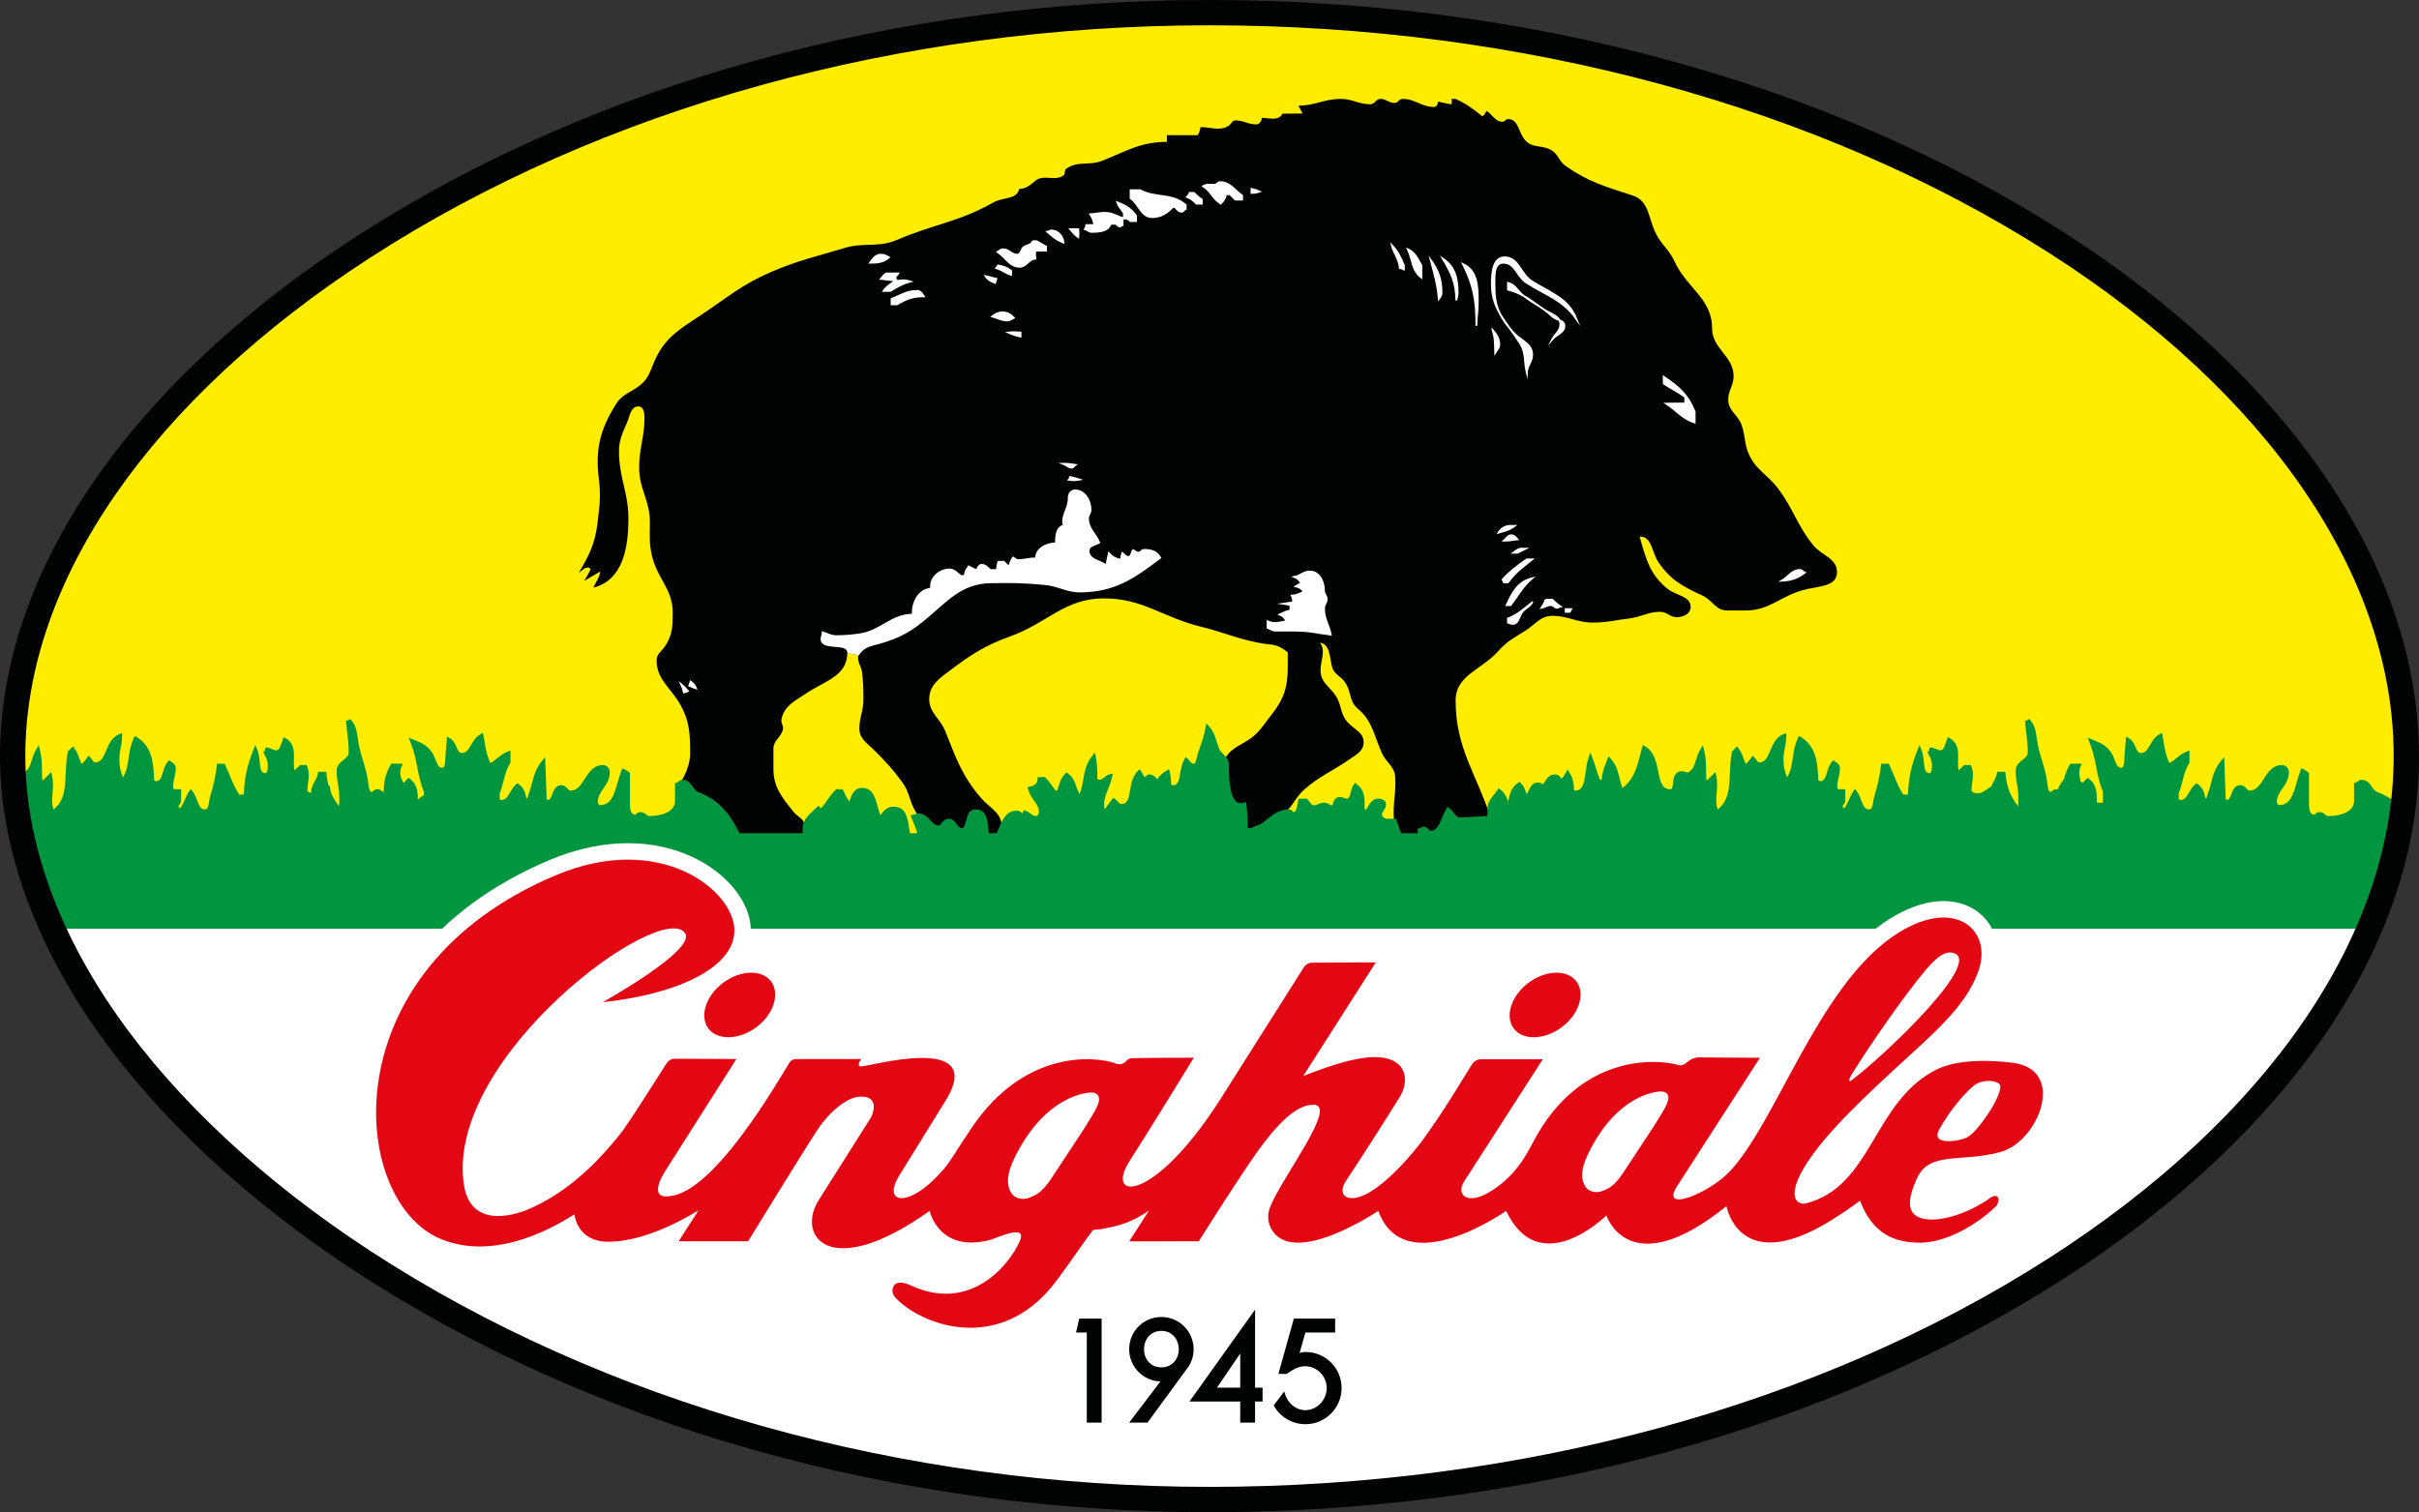
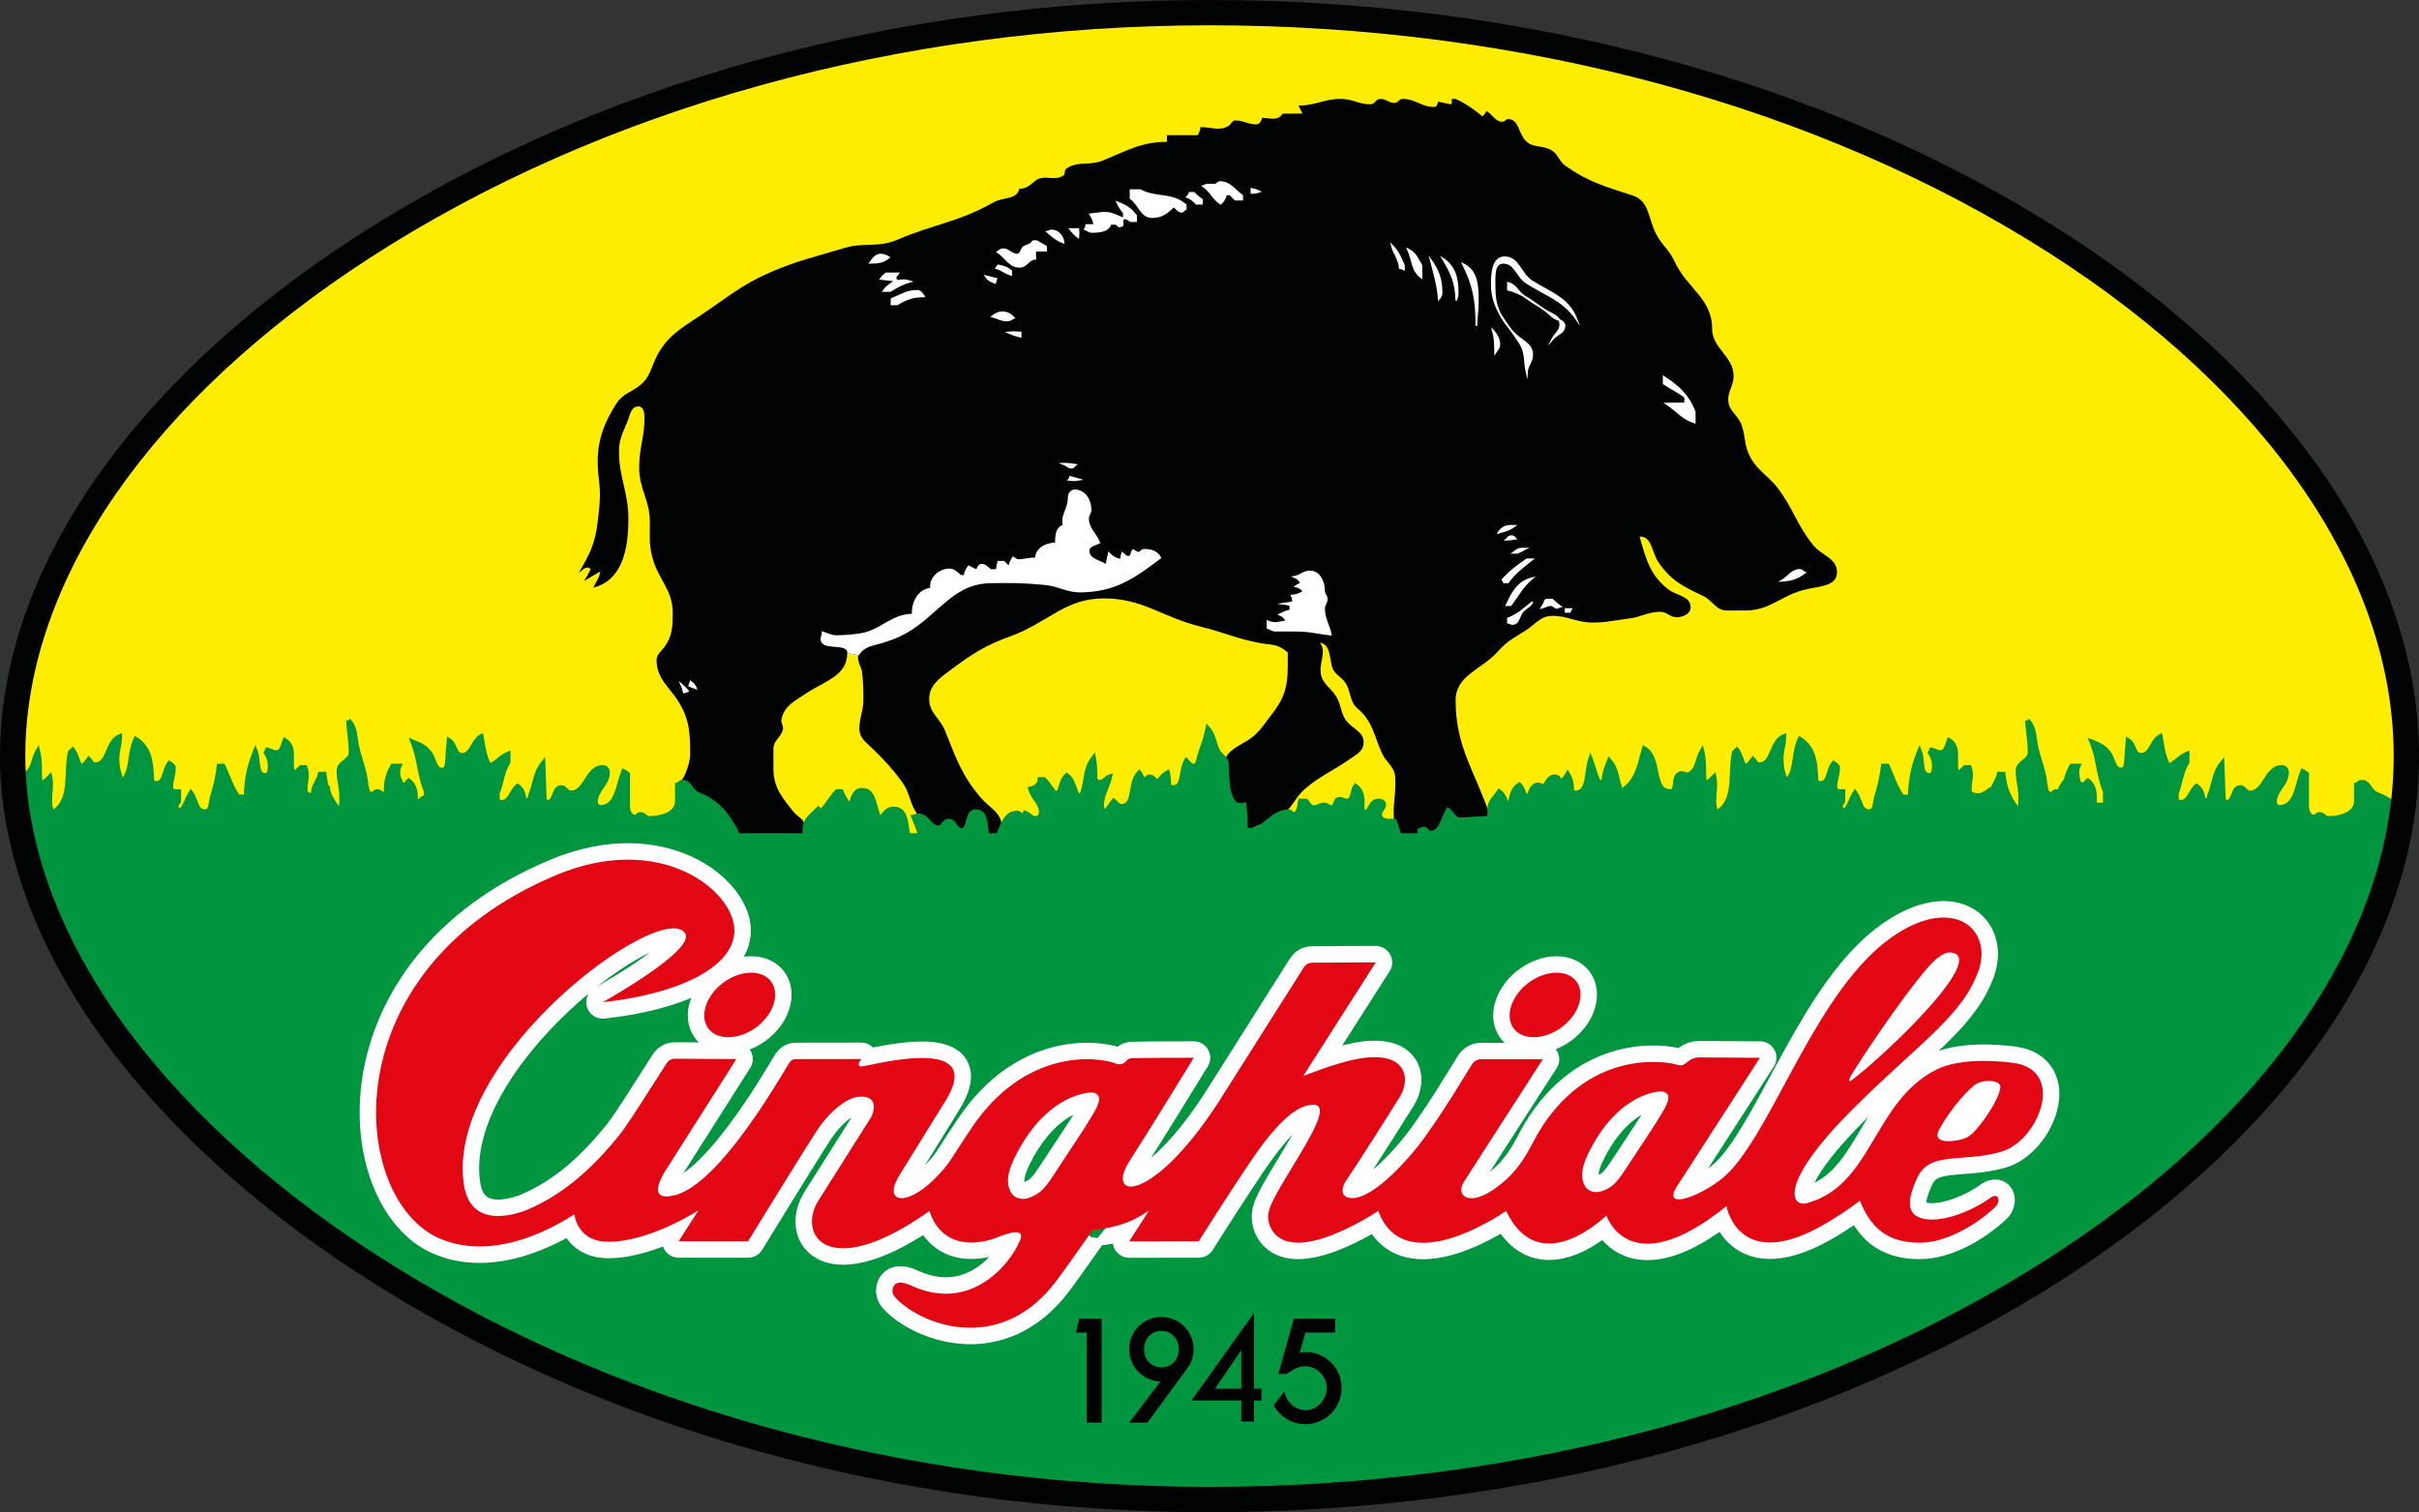
<svg xmlns="http://www.w3.org/2000/svg" xmlns:xlink="http://www.w3.org/1999/xlink" version="1.1" id="Livello_1" x="0" y="0" viewBox="0 0 525.132 328.351" xml:space="preserve">
  <rect x="0" y="0" width="525.132" height="328.351" fill="#333333" stroke="none" />
  <style> .st2{fill:#fff}.st2,.st3,.st4{clip-path:url(#SVGID_2_)}.st3{fill:none;stroke:#fff;stroke-width:.399;stroke-miterlimit:10}.st4{fill-rule:evenodd;clip-rule:evenodd;fill:#fff}.st6{fill:#010202}.st7{fill:none;stroke:#010202;stroke-width:.458;stroke-miterlimit:10}.st8{fill:#e30613}.st9{fill:none;stroke:#fff;stroke-width:7.14;stroke-linecap:round;stroke-linejoin:round} </style>
  <defs>
    <path id="SVGID_1_" d="M2.746 164.174c0 77.359 121.818 161.43 265.312 161.43 143.495 0 254.327-79.832 254.327-161.43 0-82.302-110.832-161.428-254.327-161.428-143.494 0-265.312 81.952-265.312 161.428" />
  </defs>
  <clipPath id="SVGID_2_">
    <use xlink:href="#SVGID_1_" overflow="visible" />
  </clipPath>
  <path d="M-75.707 108.877c0-60.867 147.295-123.629 328.997-123.629s329.002 60.597 329.002 123.629c0 62.491-147.3 123.631-329.002 123.631s-328.997-64.385-328.997-123.631" clip-path="url(#SVGID_2_)" fill="#ffed00" />
  <path d="M183.931 141.791c.003 5.015-4.953 6.073-9.036 8.842-2.476 1.677-4.628 2.622-5.248 5.54-.18.874.548 1.457.295 2.33-.512 1.714-2.042 2.296-2.042 4.082v4.374c0 4.009 1.895 6.232 4.373 9.33.911 1.13 2.332 1.458 2.332 2.915 0 1.604-.292 2.478-.292 4.082-2.405 0-3.754-.072-6.122.29-1.35.184-2.114.876-3.497.876h-3.208c-1.75-4.41-3.29-6.764-6.897-9.826-2.659-2.261-7.161-4.399-7.161-4.399 1.277-1.494 2.398-4.471 2.398-6.474 0-4.41-.111-7.325-2.332-11.079-2.078-3.498-4.956-5.212-4.956-9.33 0-1.312 1.02-1.857 1.747-2.916 1.712-2.405 1.751-4.445 1.751-7.434 0-4.919-3.062-7.072-4.374-11.807-.8-2.953-.582-4.811-.582-7.873 0-4.702-2.332-7.106-2.332-11.807 0-4.228 1.164-6.56 1.164-10.788 0-1.093-.217-2.477-1.311-2.477-1.675 0-1.823 1.968-2.477 3.498-.983 2.296-1.749 3.754-1.749 6.267 0 5.722 2.042 8.858 2.042 14.578 0 6.56-1.24 13.337-7.582 15.015.546-1.386 1.277-2.042 1.458-3.498-1.348.8-2.15 1.239-3.498 2.04.583-.984.984-1.565 1.458-2.623-.256 0-.328-.292-.583-.292-.911 0-1.312.694-2.04 1.166 2.295-3.862 3.534-6.34 4.08-10.786.438-3.719.764-5.904.292-9.622-.801-6.45.291-10.824 3.789-16.327 1.35-2.15 3.243-2.442 5.248-4.083 1.895-1.529 2.187-3.315 3.207-5.539 2.259-4.883 5.429-6.632 9.911-9.619 5.757-3.826 8.819-6.599 15.16-9.33 6.012-2.589 9.766-3.354 16.034-5.248 4.263-1.276 7.251 0 11.369-1.749 8.052-3.463 13.335-3.827 20.989-8.165 2.114-1.165 5.066-.545 5.54-2.913 1.529 0 2.332-.805 3.498-1.75 1.857-1.533 4.155.217 6.121-1.167.475-.33.111-1.13.584-1.458 2.55-1.785 4.956-.582 7.871-1.749 5.283-2.114 8.308-4.083 13.993-4.083v-1.457h6.705c.328-.62.51-1.056.584-1.748 2.403 0 4.116.946 6.121-.292.582-.365.728-1.166 1.457-1.166 1.785 0 2.733.873 4.519.873.766 0 1.092-.729 1.311-1.457 1.748.147 3.609.692 4.374-.874l4.372-.036-.874-1.715c3.608 0 5.575-1.457 9.183-1.457 2.514 0 3.898 1.167 6.413 1.167.985 0 1.202-1.167 2.186-1.167 1.24 0 1.822.876 3.062.876.764 0 .984-.876 1.75-.876 2.767 0 4.079 1.749 6.849 1.749.584 0 .764-.618.875-1.165 1.129.255 1.786.436 2.915.583.072-.4.072-.765 0-1.167h.874c2.441 1.131 3.718 2.115 5.831 3.791.4-.365.62-.656.874-1.167 1.384.802 1.86 2.334 3.5 2.334.51 0 .654-.584 1.166-.584 2.331 0 2.222 2.952 3.789 4.665 1.531 1.675 3.572.947 5.538 2.042 1.604.873 1.714 2.477 3.207 3.498 5.067 3.535 8.71 4.48 14.578 6.413 3.532 1.165 3.315 4.847 4.954 8.163 1.239 2.516 2.916 3.572 4.081 6.123 2.733 5.904 8.162 8.054 8.162 14.576 0 4.412 4.664 5.942 4.664 10.352 0 2.04-1.166 3.06-1.166 5.102 0 2.442 2.114 3.243 2.918 5.54.874 2.514.546 4.335 1.749 6.705 1.639 3.206 3.971 4.154 6.121 6.996 3.351 4.448 4.081 7.872 7.579 12.246 1.896 2.403 5.247 2.879 5.247 5.978 0 3.315-4.409 2.987-7.578 3.933-4.847 1.422-7.18 4.375-12.244 4.375h-4.081c-2.407 0-3.062-2.187-5.25-3.209-4.262-1.968-6.995-3.387-9.619-7.288-1.458-2.186-1.421-5.684-4.08-5.54 1.385 4.848 2.222 8.274 6.121 11.372 1.894 1.493 4.956 1.493 4.956 3.934 0 1.46-1.603 2.188-3.062 2.188-1.42 0-2.078-1.167-3.498-1.167-2.732 0-4.153 1.131-6.851 1.457-3.06.366-4.774.876-7.87.876-3.462 0-5.284-1.458-8.746-1.458-2.587 0-3.679 1.859-5.83 3.208-2.369 1.495-3.973 2.26-5.831 4.372-3.643 4.156-9.329 5.249-9.329 10.788 0 10.314 4.338 15.561 7.58 25.364-2.622.111-4.081.585-6.704.585-1.35 0-2.868-1.017-2.624-2.333-1.037 5.577-1.86 3.934-4.081 5.248-.475-.548-.766-.874-1.167-1.458-.619.292.258.714-.142 1.262l-.733.487v.873c-1.092.184-1.786 0-2.914 0-1.166 0-1.932.256-2.917.876-.072-.22-.145-.364-.29-.584.729-.581-.424-.407-.424-1.352 0-1.425 1.08-1.89 1.006-3.311-.218-3.537.511-5.504.291-9.038-.144-2.332-2.002-3.134-2.914-5.248-1.713-3.863-2.003-6.888-5.248-9.622-1.821-1.529-1.348-3.534-2.623-5.539-.912-1.458-2.477-1.822-2.916-3.498-.581-2.15-.401-4.92-2.623-5.248 1.421 1.967-.074 4.056.143 6.462.22 2.26 1.932 3.098 3.207 4.958 1.384 2.002.984 4.008 2.625 5.831 1.457 1.603 3.498 2.187 3.498 4.373 0 1.932-1.641 2.696-3.209 3.79-3.679 2.549-6.229 3.462-9.619 6.414-2.15 1.859-2.55 4.009-4.954 5.538-2.953 1.86-5.176 2.005-8.165 3.792h-1.165v-6.415c-.764.436-1.238.802-2.04 1.167-.513-3.572-1.166-5.577-1.166-9.184 0-2.842 2.55-3.972 4.956-5.395 2.549-1.529 3.387-3.207 5.247-5.539 2.767-3.498 3.641-6.012 3.641-10.496v-3.207c-2.623-2.076-3.129-1.433-6.408-2.089-4.957-.984-7.618-2.296-12.535-3.498-8.273-2.042-12.465-6.124-20.992-6.124-8.453 0-12.171 5.284-20.114 8.164-5.648 2.039-8.638 3.972-13.409 7.579-2.298 1.715-4.374 3.209-4.374 6.124 0 3.025 2.404 4.19 3.498 6.996 2.332 5.832 3.536 9.475 7.581 14.287 2.002 2.368 4.664 3.316 4.664 6.414 0 1.422-1.094 2.005-1.75 3.206.437.256.692.402 1.167.584l-.583.583h-1.168c-.838-3.025-.436-5.393-2.622-7.58h-2.042c-.145 1.675-.545 2.695-1.457 4.082-1.02-.839-1.713-1.751-3.062-1.751-.838 0-1.31.692-1.602 1.46-2.295-1.204-4.191-1.568-5.539-3.791-1.422-2.333-1.313-4.226-2.914-6.414-2.115-2.916-3.572-4.447-6.123-6.998-1.531-1.529-3.208-2.478-3.208-4.663 0-2.444.876-3.829.876-6.271 0-2.331-.036-3.679-.292-5.976-.146-1.237-.874-1.932-.874-3.206 0-.174.02-.336.127-.487l-2.462-.483z" clip-path="url(#SVGID_2_)" fill-rule="evenodd" clip-rule="evenodd" fill="#010202" />
  <path class="st2" d="M263.664 40.135c.509 0 .656-.581 1.167-.581 2.184 0 3.023 1.639 4.809 2.914v.876h-1.458l-1.167-1.169h-.873c-.182.877-.51 1.458-1.166 2.042-1.714-1.129-2.078-2.66-3.79-3.79.839-.473 1.494-.292 2.478-.292" />
  <path class="st3" d="M263.664 40.135c.509 0 .656-.581 1.167-.581 2.184 0 3.023 1.639 4.809 2.914v.876h-1.458l-1.167-1.169h-.873c-.182.877-.51 1.458-1.166 2.042-1.714-1.129-2.078-2.66-3.79-3.79.839-.473 1.494-.292 2.478-.292z" />
  <path class="st2" d="M271.682 41.011c.692.144 1.092.291 1.748.583-.618.217-1.056.29-1.748.29v-.873z" />
  <path class="st3" d="M271.682 41.011c.692.144 1.092.291 1.748.583-.618.217-1.056.29-1.748.29v-.873z" />
  <path class="st2" d="M245.443 41.302h2.04c3.536 1.859 6.852.583 9.912 3.207v.877c-.364.072-.473.581-.874.581-.8 0-1.092-.802-1.748-1.166-1.422 1.421-2.625 2.332-4.664 2.332-2.406 0-2.734-2.733-4.666-4.081v-1.75z" />
  <path class="st3" d="M245.443 41.302h2.04c3.536 1.859 6.852.583 9.912 3.207v.877c-.364.072-.473.581-.874.581-.8 0-1.092-.802-1.748-1.166-1.422 1.421-2.625 2.332-4.664 2.332-2.406 0-2.734-2.733-4.666-4.081v-1.75z" />
  <path class="st2" d="M258.271 41.885h.874c.62.583 1.057.984 1.749 1.459v.873h-1.165c-.692-.692-1.13-1.092-2.042-1.457.256-.256.476-.511.584-.875" />
  <path class="st3" d="M258.271 41.885h.874c.62.583 1.057.984 1.749 1.459v.873h-1.165c-.692-.692-1.13-1.092-2.042-1.457.256-.256.476-.511.584-.875z" />
  <path class="st4" d="M242.528 43.925c1.787.692 2.989 1.386 4.082 2.917v1.165h-1.167c-.326-.219-.545-.364-.873-.584h-.874v1.458c-.22 0-.33.292-.584.292-.401 0-.548-.436-.876-.585h-1.165c-.473 1.605-2.369 1.753-4.08 1.753-.62 0-.876-.401-1.459-.584.183-.292.255-.51.292-.876h1.748c-.145-.946-.363-1.53-.873-2.331 1.494-.11 2.331-.439 3.789-.291 1.385.144 2.149.836 3.498 1.164V46.259c-.582-.838-1.094-1.386-1.458-2.334" />
  <path class="st3" d="M242.528 43.925c1.787.692 2.989 1.386 4.082 2.917v1.165h-1.167c-.326-.219-.545-.364-.873-.584h-.874v1.458c-.22 0-.33.292-.584.292-.401 0-.548-.436-.876-.585h-1.165c-.473 1.605-2.369 1.753-4.08 1.753-.62 0-.876-.401-1.459-.584.183-.292.255-.51.292-.876h1.748c-.145-.946-.363-1.53-.873-2.331 1.494-.11 2.331-.439 3.789-.291 1.385.144 2.149.836 3.498 1.164V46.259c-.582-.838-1.094-1.386-1.458-2.334z" />
  <path class="st4" d="M232.325 49.757h1.75c.073.656.073 1.092 0 1.75-.766-.548-1.166-1.022-1.75-1.75" />
  <path class="st3" d="M232.325 49.757h1.75c.073.656.073 1.092 0 1.75-.766-.548-1.166-1.022-1.75-1.75z" />
  <path class="st2" d="M228.244 50.049c1.422 0 2.478 1.201 2.623 2.622-1.494-.582-2.295-1.274-3.498-2.33.328-.037.511-.292.875-.292" />
  <path class="st3" d="M228.244 50.049c1.422 0 2.478 1.201 2.623 2.622-1.494-.582-2.295-1.274-3.498-2.33.328-.037.511-.292.875-.292z" />
  <path class="st2" d="M224.164 52.38h.875c.765.439 1.273.729 2.039 1.167v.873h-2.331c-.072.656-.072 1.094 0 1.751-1.458.036-1.897 1.749-3.353 1.749-2.259 0-2.951-1.967-4.81-3.208.437-.256.655-.581 1.165-.581 1.277 0 1.786 1.166 3.062 1.166.911 0 .802-1.35 1.603-1.75.693-.364 1.53-.4 1.75-1.167" />
  <path class="st3" d="M224.164 52.38h.875c.765.439 1.273.729 2.039 1.167v.873h-2.331c-.072.656-.072 1.094 0 1.751-1.458.036-1.897 1.749-3.353 1.749-2.259 0-2.951-1.967-4.81-3.208.437-.256.655-.581 1.165-.581 1.277 0 1.786 1.166 3.062 1.166.911 0 .802-1.35 1.603-1.75.693-.364 1.53-.4 1.75-1.167z" />
  <path class="st2" d="M302.142 53.255c1.386 1.386 1.822 2.589 2.623 4.374v.874c-.327-.146-.509-.254-.873-.292-.183-2.039-1.238-2.988-1.75-4.956" />
  <path class="st3" d="M302.142 53.255c1.386 1.386 1.822 2.589 2.623 4.374v.874c-.327-.146-.509-.254-.873-.292-.183-2.039-1.238-2.988-1.75-4.956z" />
  <path class="st2" d="M305.642 54.131c1.566.727 2.04 2.003 2.914 3.498v2.623c-2.075-1.567-1.822-3.718-2.914-6.121" />
  <path class="st3" d="M305.642 54.131c1.566.727 2.04 2.003 2.914 3.498v2.623c-2.075-1.567-1.822-3.718-2.914-6.121z" />
  <path class="st2" d="M191.221 55.297c.73 0 1.13.255 1.75.583-1.168 1.055-2.442 1.165-4.082 1.165.656-.873 1.201-1.748 2.332-1.748" />
  <path class="st3" d="M191.221 55.297c.73 0 1.13.255 1.75.583-1.168 1.055-2.442 1.165-4.082 1.165.656-.873 1.201-1.748 2.332-1.748z" />
  <path class="st4" d="M326.633 55.879c3.097 0 3.353 3.607 5.974 5.248 4.156 2.587 7.801 3.607 9.622 8.162-2.987-4.227-6.413-5.1-10.787-7.87-2.186-1.384-2.478-4.374-5.101-4.374-2.261 0-1.895 3.279-1.895 5.539 0 4.082 1.348 6.596 4.082 9.622 1.604 1.786 4.079 2.37 4.079 4.81 0 1.603-1.09 2.331-1.165 3.936-.582-2.478-.108-4.265-1.456-6.415-2.952-4.663-6.123-7.289-6.123-12.826 1e-7-2.517.255-5.832 2.77-5.832" />
  <path class="st3" d="M326.633 55.879c3.097 0 3.353 3.607 5.974 5.248 4.156 2.587 7.801 3.607 9.622 8.162-2.987-4.227-6.413-5.1-10.787-7.87-2.186-1.384-2.478-4.374-5.101-4.374-2.261 0-1.895 3.279-1.895 5.539 0 4.082 1.348 6.596 4.082 9.622 1.604 1.786 4.079 2.37 4.079 4.81 0 1.603-1.09 2.331-1.165 3.936-.582-2.478-.108-4.265-1.456-6.415-2.952-4.663-6.123-7.289-6.123-12.826 1e-7-2.517.255-5.832 2.77-5.832z" />
  <path class="st2" d="M313.222 56.171c2.623 1.748 3.206 4.263 3.206 7.433 0 .621-.183 1.022-.292 1.603 0-3.679-1.02-5.865-2.914-9.036" />
  <path class="st3" d="M313.222 56.171c2.623 1.748 3.206 4.263 3.206 7.433 0 .621-.183 1.022-.292 1.603 0-3.679-1.02-5.865-2.914-9.036z" />
  <path class="st2" d="M310.597 56.463c1.676 2.331 2.332 4.228 2.332 7.141 0 .548-.256.913-.582 1.314-.292-3.354-.911-5.212-1.75-8.455" />
  <path class="st3" d="M310.597 56.463c1.676 2.331 2.332 4.228 2.332 7.141 0 .548-.256.913-.582 1.314-.292-3.354-.911-5.212-1.75-8.455z" />
  <path class="st2" d="M317.595 57.337c3.134 1.458 3.206 4.845 3.206 8.31 0 2.003-.292 3.098-.292 5.101 0-5.358-.51-8.599-2.914-13.411" />
  <path class="st3" d="M317.595 57.337c3.134 1.458 3.206 4.845 3.206 8.31 0 2.003-.292 3.098-.292 5.101 0-5.358-.51-8.599-2.914-13.411z" />
  <path class="st2" d="M216.583 57.629c1.203.217 1.967.436 2.915 1.166v.873c-1.276-.399-1.932-1.055-3.206-1.458.182-.181.254-.328.291-.581" />
  <path class="st3" d="M216.583 57.629c1.203.217 1.967.436 2.915 1.166v.873c-1.276-.399-1.932-1.055-3.206-1.458.182-.181.254-.328.291-.581z" />
  <path class="st4" d="M192.387 59.379h2.623c-.145.255-.328.436-.581.581v1.131c1.201-.292 2.04-.328 3.205.036-1.785.474-2.769 1.094-4.374 2.042h-1.457c.729-1.094 1.641-1.423 2.626-2.334-1.241 0-2.006-.144-3.208-.291.401-.509.618-.801 1.166-1.165" />
  <path class="st3" d="M192.387 59.379h2.623c-.145.255-.328.436-.581.581v1.131c1.201-.292 2.04-.328 3.205.036-1.785.474-2.769 1.094-4.374 2.042h-1.457c.729-1.094 1.641-1.423 2.626-2.334-1.241 0-2.006-.144-3.208-.291.401-.509.618-.801 1.166-1.165z" />
  <path class="st2" d="M213.959 59.96c.876.183 1.458.437 2.334.584-.073.328-.183.547-.292.875-.91-.364-1.532-.656-2.042-1.459" />
  <path class="st3" d="M213.959 59.96c.876.183 1.458.437 2.334.584-.073.328-.183.547-.292.875-.91-.364-1.532-.656-2.042-1.459z" />
  <path class="st4" d="M327.363 61.419c1.674.438 2.114 1.894 3.498 2.915 2.295 1.713 4.007 2.369 6.121 4.374.91.838 2.625.765 2.625 2.039 0 1.531-1.641 1.787-2.625 2.917.656-1.24 1.75-1.786 1.75-3.207 0-1.859-1.969-2.187-3.5-3.209-2.913-1.93-4.518-3.498-7.869-4.371v-1.458z" />
  <path class="st3" d="M327.363 61.419c1.674.438 2.114 1.894 3.498 2.915 2.295 1.713 4.007 2.369 6.121 4.374.91.838 2.625.765 2.625 2.039 0 1.531-1.641 1.787-2.625 2.917.656-1.24 1.75-1.786 1.75-3.207 0-1.859-1.969-2.187-3.5-3.209-2.913-1.93-4.518-3.498-7.869-4.371v-1.458z" />
  <path class="st2" d="M199.092 63.169c.728 0 1.056.581 1.457 1.166-2.369 0-3.79.545-5.83 1.748h-1.167v-1.164c2.078-.805 3.281-1.75 5.54-1.75" />
  <path class="st3" d="M199.092 63.169c.728 0 1.056.581 1.457 1.166-2.369 0-3.79.545-5.83 1.748h-1.167v-1.164c2.078-.805 3.281-1.75 5.54-1.75z" />
  <path class="st2" d="M217.605 67.832c1.056 0 1.747.437 2.478 1.168-.548.289-.839.582-1.459.582-1.275 0-2.003-.546-3.207-.874.693-.512 1.276-.876 2.188-.876" />
  <path class="st3" d="M217.605 67.832c1.056 0 1.747.437 2.478 1.168-.548.289-.839.582-1.459.582-1.275 0-2.003-.546-3.207-.874.693-.512 1.276-.876 2.188-.876z" />
  <path class="st2" d="M324.006 71.622c.876 1.022 1.458 1.859 1.458 3.207 0 .764-.51 1.131-.874 1.749-.072-1.93.036-3.134-.584-4.956" />
  <path class="st3" d="M324.006 71.622c.876 1.022 1.458 1.859 1.458 3.207 0 .764-.51 1.131-.874 1.749-.072-1.93.036-3.134-.584-4.956z" />
  <path class="st2" d="M221.54 72.207v.873c-1.022-.217-1.678-.436-2.624-.873 1.02-.111 1.602-.036 2.624 0" />
  <path class="st3" d="M221.54 72.207v.873c-1.022-.217-1.678-.436-2.624-.873 1.02-.111 1.602-.036 2.624 0z" />
  <path class="st2" d="M361.18 81.828c3.279 2.186 5.245 3.935 6.704 7.579v2.332c-2.697-.876-3.754-2.514-6.123-4.082 1.605 0 2.478-.072 4.083-.036v-1.422c-1.714-1.238-2.88-1.748-4.664-2.914v-1.457z" />
  <path class="st3" d="M361.18 81.828c3.279 2.186 5.245 3.935 6.704 7.579v2.332c-2.697-.876-3.754-2.514-6.123-4.082 1.605 0 2.478-.072 4.083-.036v-1.422c-1.714-1.238-2.88-1.748-4.664-2.914v-1.457z" />
  <path class="st2" d="M230.806 100.695c1.02-.018 1.643.118 2.629.247-.289.189-.355.59-.719.596-.801.014-1.177-.564-1.91-.843" />
  <path class="st3" d="M230.806 100.695c1.02-.018 1.643.118 2.629.247-.289.189-.355.59-.719.596-.801.014-1.177-.564-1.91-.843z" />
  <path class="st2" d="M232.314 103.586c.804.167 1.282.306 2.05.547-.871.162-1.453.172-2.332.041.179-.185.25-.331.282-.588" />
  <path class="st3" d="M232.314 103.586c.804.167 1.282.306 2.05.547-.871.162-1.453.172-2.332.041.179-.185.25-.331.282-.588z" />
  <path class="st2" d="M327.653 114.189h1.166c-1.166.874-2.077 1.057-3.498 1.457.584-.876 1.275-1.348 2.332-1.457" />
  <path class="st3" d="M327.653 114.189h1.166c-1.166.874-2.077 1.057-3.498 1.457.584-.876 1.275-1.348 2.332-1.457z" />
  <path class="st2" d="M328.091 116.231c.62 0 .909.436 1.311.873-1.094.147-1.784.292-2.915.292.548-.473.84-1.165 1.604-1.165" />
-   <path class="st3" d="M328.091 116.231c.62 0 .909.436 1.311.873-1.094.147-1.784.292-2.915.292.548-.473.84-1.165 1.604-1.165z" />
  <path class="st2" d="M330.133 119.145h1.019c-.655.328-1.058.584-1.75.874h-.873c.546-.4.873-.764 1.604-.874" />
  <path class="st3" d="M330.133 119.145h1.019c-.655.328-1.058.584-1.75.874h-.873c.546-.4.873-.764 1.604-.874z" />
  <path class="st2" d="M331.442 121.476h1.166c-2.186 1.751-3.608 2.734-5.245 4.958h-.877c-.072-.22-.145-.364-.289-.584 1.784-1.929 3.059-2.842 5.245-4.374" />
  <path class="st3" d="M331.442 121.476h1.166c-2.186 1.751-3.608 2.734-5.245 4.958h-.877c-.072-.22-.145-.364-.289-.584 1.784-1.929 3.059-2.842 5.245-4.374z" />
  <path class="st2" d="M284.363 124.102c2.042 0 3.062 2.186 3.062 4.229 0 .728.581 1.017.581 1.748 0 .838-.581 1.202-.581 2.039 0 2.298 1.019 3.463 1.458 5.687-2.954-.364-4.592-.875-7.582-.875h-4.371c-.73 0-1.058-.366-1.75-.584v-1.421c1.458.656 2.514.255 4.082-.037-.292-.728-.731-1.166-1.459-1.458.875-.4 1.384-.692 2.332-.873v-1.167c-.546-.145-.91-.217-1.457-.292.765-.109 1.275-.217 2.039-.289 0-.585-.033-.949-.291-1.461 1.059-.072 1.714-.4 2.625-.873-.438-.656-.984-.984-1.75-1.167.401-.253.694-.438 1.166-.581-.29-.73-.728-1.169-1.458-1.458 1.35-.256 1.968-1.167 3.354-1.167" />
  <path class="st3" d="M284.363 124.102c2.042 0 3.062 2.186 3.062 4.229 0 .728.581 1.017.581 1.748 0 .838-.581 1.202-.581 2.039 0 2.298 1.019 3.463 1.458 5.687-2.954-.364-4.592-.875-7.582-.875h-4.371c-.73 0-1.058-.366-1.75-.584v-1.421c1.458.656 2.514.255 4.082-.037-.292-.728-.731-1.166-1.459-1.458.875-.4 1.384-.692 2.332-.873v-1.167c-.546-.145-.91-.217-1.457-.292.765-.109 1.275-.217 2.039-.289 0-.585-.033-.949-.291-1.461 1.059-.072 1.714-.4 2.625-.873-.438-.656-.984-.984-1.75-1.167.401-.253.694-.438 1.166-.581-.29-.73-.728-1.169-1.458-1.458 1.35-.256 1.968-1.167 3.354-1.167z" />
  <path class="st2" d="M390.766 123.761c.439 0 .659.437 1.02.583-1.601 1.201-2.914 1.64-4.955 1.749 1.532-.912 2.152-2.332 3.935-2.332" />
  <path class="st3" d="M390.766 123.761c.439 0 .659.437 1.02.583-1.601 1.201-2.914 1.64-4.955 1.749 1.532-.912 2.152-2.332 3.935-2.332z" />
  <path class="st2" d="M332.608 125.558c-2.186 1.896-2.914 3.501-4.663 5.832h-.874c1.311-2.842 2.478-5.065 5.537-5.832" />
  <path class="st3" d="M332.608 125.558c-2.186 1.896-2.914 3.501-4.663 5.832h-.874c1.311-2.842 2.478-5.065 5.537-5.832z" />
  <path class="st2" d="M335.524 130.224h1.458c.62.547 1.02.984 1.749 1.458-.256.036-.437.292-.729.292-.547 0-.764-.584-1.312-.584-.837 0-1.238.403-2.041.584.4-.62.656-1.022.875-1.75" />
  <path class="st3" d="M335.524 130.224h1.458c.62.547 1.02.984 1.749 1.458-.256.036-.437.292-.729.292-.547 0-.764-.584-1.312-.584-.837 0-1.238.403-2.041.584.4-.62.656-1.022.875-1.75z" />
  <path class="st2" d="M332.608 130.808c-.617 1.092-1.711 1.274-2.331 2.331-.583.984-.728 2.332-1.895 2.332-.4 0-.655-.218-1.019-.291v-.877c2.258-.873 3.351-2.001 5.245-3.495" />
  <path class="st3" d="M332.608 130.808c-.617 1.092-1.711 1.274-2.331 2.331-.583.984-.728 2.332-1.895 2.332-.4 0-.655-.218-1.019-.291v-.877c2.258-.873 3.351-2.001 5.245-3.495z" />
  <path class="st2" d="M339.897 132.266h1.166c-.11.217-.182.364-.291.581h-.875v-.581z" />
  <path class="st3" d="M339.897 132.266h1.166c-.11.217-.182.364-.291.581h-.875v-.581z" />
  <path class="st2" d="M149.925 148.007c.583.403.909.803 1.166 1.458-.583-.182-.913-.328-1.458-.582.108-.328.181-.547.292-.876" />
  <path class="st3" d="M149.925 148.007c.583.403.909.803 1.166 1.458-.583-.182-.913-.328-1.458-.582.108-.328.181-.547.292-.876z" />
  <path class="st2" d="M147.883 148.592c.584.509.947.837 1.458 1.458-.329.145-.511.256-.874.292-.147-.694-.292-1.094-.584-1.75" />
  <path class="st3" d="M147.883 148.592c.584.509.947.837 1.458 1.458-.329.145-.511.256-.874.292-.147-.694-.292-1.094-.584-1.75z" />
  <path class="st2" d="M189.205 140.06c4.728-1.211 7.575-2.363 11.33-5.469 4.981-4.113 8.026-8.047 14.504-8.159 4.577-.079 7.179-.052 11.728.381 3.115.276 4.787 1.674 7.936 1.62 7.284-.126 11.338-2.905 17.158-7.327-.72-1.343-2.008-1.724-3.545-1.697-.513.009-.649.598-1.162.607-.512.009-.739-.353-1.182-.567-.393.522-.305 1.47-1 1.482-.62.011-.851-.533-1.331-.854-.175.552-.242.881-.268 1.468-1.139-.164-1.879-.59-2.663-1.418-.237.994-.298 1.652-.538 2.647-1.557-1.073-3.83-1.216-3.863-3.157-.02-1.135 1.331-1.267 2.311-1.797-.841-2.038-2.394-2.998-2.433-5.231-.013-.769.567-1.145.554-1.916-.037-2.123-1.32-4.222-3.443-4.186-.805.014-1.305.827-1.291 1.632.042 2.379-1.691 3.766-1.067 6.024-1.57.32-1.719 2.229-1.692 3.839-2.121.037-4.372 1.173-4.335 3.296-1.505-.082-2.302.334-3.803.36-.511.009-.739-.353-1.181-.567-.428.703-.712 1.259-.844 2.068l-1.191-1.153-1.171.02c-.172.663-.276 1.067-.264 1.763l-1.465.025c-.669-.538-1.044-1.153-1.923-1.138-.584.01-.757.674-1.004 1.189-.701-.244-1.108-.492-1.773-.848-.5.669-.821 1.222-.842 2.064l-.881.015c-.852-.644-1.414-1.439-2.514-1.42-2.196.038-4.322 2.016-3.882 4.168-2.67.156-4.196 2.966-4.002 5.636-4.834.084-6.859 3.635-11.646 4.304-1.825.251-2.959.345-4.826.377-1.243.021-1.912-.443-3.09-.826.01.586-.278.884-.268 1.468.042 2.458 5.613.511 5.795 2.857l2.217.429c3e-7-3e-7 .775-1.478 2.85-2.009" />
  <path class="st3" d="M189.205 140.06c4.728-1.211 7.575-2.363 11.33-5.469 4.981-4.113 8.026-8.047 14.504-8.159 4.577-.079 7.179-.052 11.728.381 3.115.276 4.787 1.674 7.936 1.62 7.284-.126 11.338-2.905 17.158-7.327-.72-1.343-2.008-1.724-3.545-1.697-.513.009-.649.598-1.162.607-.512.009-.739-.353-1.182-.567-.393.522-.305 1.47-1 1.482-.62.011-.851-.533-1.331-.854-.175.552-.242.881-.268 1.468-1.139-.164-1.879-.59-2.663-1.418-.237.994-.298 1.652-.538 2.647-1.557-1.073-3.83-1.216-3.863-3.157-.02-1.135 1.331-1.267 2.311-1.797-.841-2.038-2.394-2.998-2.433-5.231-.013-.769.567-1.145.554-1.916-.037-2.123-1.32-4.222-3.443-4.186-.805.014-1.305.827-1.291 1.632.042 2.379-1.691 3.766-1.067 6.024-1.57.32-1.719 2.229-1.692 3.839-2.121.037-4.372 1.173-4.335 3.296-1.505-.082-2.302.334-3.803.36-.511.009-.739-.353-1.181-.567-.428.703-.712 1.259-.844 2.068l-1.191-1.153-1.171.02c-.172.663-.276 1.067-.264 1.763l-1.465.025c-.669-.538-1.044-1.153-1.923-1.138-.584.01-.757.674-1.004 1.189-.701-.244-1.108-.492-1.773-.848-.5.669-.821 1.222-.842 2.064l-.881.015c-.852-.644-1.414-1.439-2.514-1.42-2.196.038-4.322 2.016-3.882 4.168-2.67.156-4.196 2.966-4.002 5.636-4.834.084-6.859 3.635-11.646 4.304-1.825.251-2.959.345-4.826.377-1.243.021-1.912-.443-3.09-.826.01.586-.278.884-.268 1.468.042 2.458 5.613.511 5.795 2.857l2.217.429c3e-7-3e-7 .775-1.478 2.85-2.009z" />
  <path d="M-18.114 333.346c.753 4.654 1.688 9.266 2.871 13.818 37.782 3.822 76.135 1.643 114.015 1.846 75.807.408 151.593 1.872 227.4.355 73.076-1.462 146.127-5.554 218.641-14.922 7.965-1.172 15.895-2.675 23.501-5.296.29-1.101.547-2.21.774-3.328.736-9.43.235-18.932-.508-28.395-6.858-42.113-12.108-84.555-21.768-126.056h-.797l-.147.148c-.796.796-1.309 1.537-1.805 2.254-.41.593-.801 1.158-1.344 1.754l-.575-.576-.357.358c-.262.262-.526.506-.783.743-1.172 1.084-2.279 2.108-2.279 3.987v.884h-13.707c-2.002-4.001-4.235-7.142-8.936-8.939-.531-.193-.862-.668-1.211-1.17-.484-.695-1.033-1.484-2.171-1.484-.457 0-.749.232-.962.402-.133.106-.221.172-.316.194l-.391.091v3.898c0 2.425-3.026 3.286-5.617 3.286-.215 0-.373-.119-.634-.327-.305-.243-.685-.546-1.263-.546-.446 0-.73.251-.918.418-.141.125-.193.164-.247.164-.802 0-1.1-1.122-1.1-1.829v-7.249l-.349-.264c-.245-.188-.499-.383-.823-.528l-.481-.215-.194.489c-.338.85-.599 1.76-.85 2.64-.745 2.602-1.39 4.854-3.772 4.854-.032 0-.063 0-.097-.001-.057-.038-.126-.085-.21-.126-.042-.116-.096-.211-.139-.286-.063-.109-.08-.145-.08-.187 0-1.211.595-2.078 1.224-2.995.688-1.004 1.4-2.042 1.4-3.565 0-.827-.699-1.525-1.526-1.525-2.008 0-3.026 1.595-3.924 3.004-.869 1.36-1.618 2.536-3.073 2.536-.229 0-.391-.156-.657-.429-.318-.329-.715-.737-1.385-.737-1.182 0-1.594 1.067-1.925 1.925-.337.871-.544 1.281-.988 1.281-.024-.003-.1-.049-.15-.079-.026-.017-.056-.035-.087-.053l-.328-9.195-.849 1.063c-1.2 1.499-1.559 2.889-1.939 4.36-.203.782-.411 1.59-.762 2.481-.062.163-.11.347-.156.531-.045.176-.138.546-.202.582-.044-.039-.105-.093-.183-.142-.189-1.027-.472-2.14-1.611-2.952l-.33-.235-.3.27c-.589.529-.975 1.193-1.315 1.778-.591 1.017-.967 1.591-1.845 1.591-.092 0-.157-.03-.295-.099-.024-.013-.05-.026-.076-.038v-1.303c.402-1.023.626-1.914.844-2.778.313-1.242.609-2.415 1.417-3.764l.072-.119v-2.647l-.698.291c-.933.389-1.549.894-2.146 1.383-.47.386-.918.754-1.511 1.051-.749-1.547-.967-2.839-1.236-4.439-.075-.443-.153-.911-.248-1.412l-.129-.687-.612.339c-.975.542-1.505 1.465-1.974 2.28-.639 1.11-1.046 1.739-2.01 1.739-.533 0-.743-.359-1.128-1.24-.296-.677-.631-1.444-1.376-1.896l-.705-.427-.061.821c-.041.562-.083 1.026-.122 1.466-.066.733-.126 1.4-.17 2.328l-.017.266c-.074 1.225-.2 1.888-.648 1.888-.732 0-.989-.482-1.441-1.664-.197-.515-.42-1.098-.762-1.612-1.035-1.535-2.21-2.086-4.021-2.811l-1.093-.438.437 1.094c.784 1.96 1.098 3.584 1.431 5.303.321 1.664.654 3.385 1.447 5.393v2.316h-1.32l.001-.066c.015-1.937.03-3.766-1.656-5.076l-.299-.232-.306.222c-.218.158-.365.36-.482.523-.137.188-.193.255-.242.255-.084 0-.159-.034-.296-.098-.076-.036-.165-.078-.267-.114-.038-.275-.082-.534-.126-.782-.157-.895-.27-1.541.095-2.382l.306-.706h-2.479l-.147.249c-.645 1.098-1.015 2.092-1.232 3.095l-.274.346c-.455.574-.801 1.226-1.091 1.896-.102-.021-.202-.046-.321-.046-.446 0-.729.251-.917.418-.141.125-.194.164-.249.164-.469 0-.62-.578-.763-1.791l-.049-.394c-.246-1.836-.657-3.164-1.09-4.571-.336-1.089-.684-2.215-.955-3.621-.089-.463-.15-.907-.21-1.332-.207-1.493-.403-2.904-1.676-4.178l-.356.357h-.001l-.503.033c.073 1.103.182 2.013.285 2.883.152 1.271.295 2.471.295 4.081 0 .67-.52 1.089-1.124 1.575-.703.566-1.499 1.209-1.499 2.361 0 1.153.152 2.054.298 2.925.146.869.283 1.69.283 2.76l.001.355c.002.641.004 1.148-.06 1.674-1.565-2.106-2.432-3.953-2.72-7.034l-.043-.457h-1.75l-.081.406c-.129.648-.399 1.144-.683 1.668-.199.367-.399.744-.549 1.166l-.051.026c-.387.2-.719.431-1.037.654-.594.417-1.065.747-1.791.747-.057 0-1.391-.008-1.391-.663 0-.642.082-1.21.161-1.76.155-1.077.302-2.095-.195-3.377l-.124-.323h-1.428l-.148.148c-.403.401-.718.696-1.086.979-.14-.775-.121-1.57-.103-2.346.041-1.692.084-3.441-1.687-4.537l-.516-.32-.22.567c-.083.213-.159.44-.234.667-.369 1.111-.607 1.635-1.193 1.635-.334 0-.577-.112-.886-.253-.255-.116-.544-.247-.908-.322l-.438-.088-.14.425c-.059.173-.111.277-.234.462l-.176.264.161.273c.523.881.806 1.566.806 2.659 0 .36-.037 1.535-.516 1.535-.915 0-1.078-.713-1.251-2.465-.081-.835-.167-1.699-.468-2.463l-.465-1.185-.472 1.183c-1.481 3.704-1.87 6.118-2.052 9.595h-.996c-.937-1.46-1.442-2.687-2.023-4.095-.295-.717-.606-1.473-.998-2.318l-.136-.292h-1.644l-.055.442c-.334 2.674-.714 4.204-1.443 6.633-.095.341-.157.72-.22 1.097-.213 1.307-.373 1.742-.898 1.742-.921 0-1.216-.66-1.697-1.925-.241-.629-.512-1.342-.953-1.949l-.428-.59-.402.608c-.423.643-.682 1.24-.932 1.817-.283.655-.534 1.237-.991 1.803-.028-.024-.055-.047-.081-.069-.24-.199-.276-.245-.276-.359 0-.11.045-.178.186-.36.126-.164.283-.367.373-.658l.022-2.692h-1.577c-.021-.054-.042-.104-.062-.15-.069-.16-.108-.257-.108-.365 0-.744.135-1.319.278-1.927.149-.637.304-1.296.304-2.155 0-.752-.615-1.137-1.109-1.447l-.384-.242-.282.356c-.526.665-.789 1.506-1.02 2.249-.427 1.372-.683 1.931-1.499 1.931-.043 0-.078-.017-.188-.08-.056-.032-.122-.069-.2-.104-.175-3.708-.357-7.207-3.715-9.356l-.486-.311-.243.524c-.723 1.557-.924 2.973-1.119 4.343-.214 1.502-.403 2.829-1.233 4.174-.579-1.423-.767-2.486-.767-4.078 0-.881.138-1.574.282-2.309.148-.749.302-1.524.302-2.502v-.762l-.702.298c-1.544.655-2.181 2.166-2.744 3.5-.676 1.6-1.156 2.581-2.452 2.581-.195 0-.28-.095-.532-.466-.119-.178-.249-.365-.411-.539l-.42-.453-.36.503c-.421.589-.747.959-1.166 1.295-.19-.394-.326-.778-.469-1.177-.249-.691-.504-1.406-1.042-2.159l-.347-.485-1.113 1.114-.03.151c-.314 1.609-.381 3.171-.445 4.68-.131 3.129-.247 5.858-2.619 7.748-.172-.432-.285-.759-.309-1.284-.058-.922.01-1.702.075-2.457.094-1.086.183-2.111-.082-3.441l-.186-.926-.667.668c-.462.463-.835.838-1.282 1.196-.076-.837-.082-1.586-.089-2.318-.01-1.316-.02-2.559-.403-4.177l-.288-1.22-.637 1.08c-.443.75-.675 1.519-.881 2.198-.335 1.106-.599 1.98-1.577 2.585-.175.111-.37.074-.776-.046-.433-.127-.975-.284-1.543.039-.872.506-.989 1.572-1.083 2.427-.124 1.125-.236 1.296-.558 1.296-1.776 0-2.166-1.475-2.655-3.882-.406-1.998-.866-4.264-2.775-5.379l-.572-.334-.48 1.831c-.799 3.112-1.44 5.609-3.935 7.495-.289-.752-.461-1.465-.627-2.16-.337-1.403-.654-2.728-1.837-4.101l-.551-.64-.508 1.319c-.501 1.289-.907 2.334-.982 3.81h-.349c-.391-.898-.628-1.666-.876-2.472-.204-.665-.416-1.354-.727-2.161l-.505-1.315-.444 1.336c-.312.935-.454 1.976-.59 2.982-.333 2.457-.622 3.963-2.286 3.963-.025-.004-.104-.052-.151-.08-.023-.015-.048-.03-.075-.045-.021-1.454-.201-2.472-.943-3.714l-.433-.723-.433.724c-.311.519-.549.902-.909 1.252-.296-.452-.69-.914-1.427-.914-1.215 0-1.778.888-2.275 1.672-.101.157-.202.319-.312.477-.254-.188-.574-.399-1.057-.399-1.214 0-1.678.958-2.051 1.727-.141.291-.277.573-.444.817-.078-.19-.143-.379-.206-.564-.21-.606-.426-1.232-1.024-1.832l-.29-.29-.343.224c-1.408.919-1.714 2.18-2.036 3.515-.039.159-.078.321-.12.485-.026-.064-.05-.127-.075-.19-.321-.805-.651-1.637-1.559-2.331l-.43-.328-.298.452c-.248.375-.514.701-.765 1.011-.699.86-1.358 1.673-1.358 3.056l.002.344c.007.488.012.843-.114 1.194-1.09.011-1.983.079-2.85.145-.931.072-1.894.145-3.096.145-.493 0-.741-.3-1.174-.876-.269-.358-.573-.764-1.013-1.073l-.444-.312-.279.467c-.365.612-.642 1.274-.91 1.915-.725 1.732-1.239 2.794-2.592 2.794-.056 0-.124-.072-.26-.245-.199-.251-.498-.628-1.05-.628-.332 0-.57.118-.743.204-.093.046-.166.082-.242.099l-.468.102.078.473c.028.165.022.34.001.51h-3.621l-.074-.192c-.235-.611-.394-1.116-.567-1.664-.092-.293-.188-.598-.302-.937l-.115-.345-1.586.003c-.426.053-.895-.089-1.19-.353-.191-.171-.289-.373-.289-.603 0-.285.133-.493.35-.809.235-.341.526-.766.526-1.378 0-.81-.841-1.234-1.672-1.234-1.214 0-1.752.906-2.226 1.705-.148.25-.299.505-.471.735-.093-.067-.19-.134-.293-.197l.004-.415c.027-1.898.052-3.69-1.674-4.938l-.425-.307-.291.436c-.346.519-.499 1.138-.632 1.683-.252 1.021-.385 1.298-.842 1.298-.211 0-.422-.081-.645-.166-.394-.151-.882-.337-1.457-.082-.54.243-.716.781-.858 1.212-.052.158-.148.45-.247.494-.23 0-.395-.094-.624-.224-.279-.16-.627-.358-1.126-.358-.542 0-.943.177-1.297.334-.299.133-.559.248-.89.248-.349 0-.544-.24-.886-.7-.156-.21-.316-.423-.503-.61l-.147-.148h-1.799l-.146.85c-.195 1.21-.383 2.067-.972 2.084-.022-.015-.074-.08-.109-.123-.145-.178-.387-.477-.828-.477-2.091 0-3.45 1.094-4.763 2.152-1.22.982-2.372 1.911-4.037 1.911-.016 0-.033 0-.049-.001-.032-.028-.072-.064-.121-.1-.005-1.892-.055-3.069-.296-4.979l-.073-.583-.566.162c-.602.172-1.09.109-1.491-.193-1.657-1.25-1.657-6.205-1.657-8.071 0-1.079-.621-1.693-1.17-2.235-.363-.359-.707-.697-.911-1.17-.25-.583-.416-1.127-.577-1.653-.326-1.067-.635-2.075-1.545-3.14l-.682-.799-.197 1.032c-.318 1.67-.706 2.784-1.196 4.195-.169.485-.348.999-.54 1.584-.07.226-.124.476-.177.727-.198.92-.326 1.247-.652 1.247-.338 0-.536-.212-.885-.619-.115-.134-.232-.271-.36-.398l-.459-.461-.333.56c-.525.886-.715 1.988-.882 2.961-.322 1.864-.556 2.623-1.598 2.623-.091 0-.16-.033-.296-.099-.024-.013-.05-.026-.078-.039-.009-.991-.068-1.674-.301-2.678l-.149-.643-.581.312c-.901.484-1.382 1.052-1.949 1.826-.104-.083-.204-.181-.311-.287-.327-.323-.734-.726-1.438-.726-.442 0-.685.3-.83.48-.033.041-.083.102-.048.105-.181-.002-.276-.112-.524-.607-.113-.223-.23-.45-.378-.649l-.349-.466-.412.412c-1.108 1.107-1.391 2.721-1.641 4.145-.345 1.967-.588 2.993-1.939 2.993-.256 0-.401-.136-.717-.494-.163-.184-.347-.392-.585-.571l-.381-.285-.307.363c-.349.414-.619.8-.881 1.177-.215.309-.423.607-.668.906-.113-.234-.184-.455-.184-.735 0-1.417.401-2.408.866-3.557.317-.782.644-1.591.87-2.603l.192-.86-.839.27c-.486.157-.816.434-1.106.68-.361.304-.566.463-.925.463-.084 0-.159-.034-.295-.097-.065-.03-.138-.065-.22-.096v-.116c.003-1.662.005-2.759-.3-4.521l-.193-1.114-.7.887c-1.291 1.636-1.572 3.314-1.843 4.937-.173 1.035-.351 2.098-.794 3.181-.336-.51-.534-1.065-.739-1.644-.347-.977-.707-1.988-1.755-2.775l-.349-.263-.31.31c-.836.835-1.098 1.689-1.374 2.594-.104.34-.211.689-.354 1.05h-.307c-.321-.385-.572-.734-.816-1.073-.401-.557-.779-1.082-1.393-1.695l-.148-.147h-1.556l-.031.472c-.062.971-.877 1.451-1.62 1.577l-.543.091.138.533c.263 1.017.792 1.762 1.259 2.419.567.799 1.057 1.489 1.057 2.553 0 .11-.039.206-.109.366-.032.074-.067.155-.098.245-.092.038-.17.079-.235.114-.123.066-.16.083-.219.083-.439 0-.71-.206-1.085-.49-.289-.219-.617-.469-1.066-.641l-.449-.174-.194.441c-.046.104-.104.202-.17.299-.23-.272-.548-.6-1.118-.6-2.348 0-3.155 1.905-3.935 3.746-.16.38-.325.765-.504 1.141h-1.699c-.038-.316-.07-.634-.1-.95-.189-1.982-.404-4.228-2.798-4.228-1.393 0-1.74 1.341-2.02 2.419-.293 1.129-.491 1.662-1.041 1.662-.392 0-.613-.291-.972-.805-.383-.551-.86-1.236-1.798-1.236-.753 0-1.178.531-1.488.919-.301.374-.457.539-.699.539-.762 0-1.25-.533-1.815-1.15-.634-.691-1.352-1.475-2.556-1.475-.325 0-.573.108-.772.193-.115.05-.213.093-.299.102l-.663.068.245.619c.139.352.275.681.407.995.352.844.643 1.55.822 2.328h-1.564c-.067-.372-.127-.747-.184-1.121-.35-2.281-.712-4.641-3.386-4.641-1.41 0-2.166.9-2.843 1.856-.271-.642-.463-1.346-.65-2.034-.523-1.919-1.064-3.904-3.359-3.904-1.723 0-2.32 1.54-2.724 2.977-.557-.698-.864-1.366-1.335-2.391l-.134-.294h-1.41l-.147.148c-.796.796-1.309 1.537-1.805 2.254-.41.593-.802 1.158-1.344 1.754l-.575-.576-.357.358c-.262.262-.526.506-.783.743-1.173 1.084-2.28 2.108-2.28 3.987v.884h-13.706c-2.002-4.001-4.235-7.142-8.936-8.939-.532-.193-.862-.668-1.211-1.17-.484-.695-1.033-1.484-2.171-1.484-.457 0-.749.232-.962.402-.134.106-.221.172-.316.194l-.392.091v3.898c0 2.425-3.025 3.286-5.617 3.286-.214 0-.372-.119-.633-.327-.305-.243-.685-.546-1.263-.546-.447 0-.73.251-.918.418-.141.125-.194.164-.248.164-.801 0-1.1-1.122-1.1-1.829v-7.249l-.348-.264c-.245-.188-.499-.383-.824-.528l-.48-.215-.194.489c-.338.85-.599 1.76-.851 2.64-.745 2.602-1.389 4.854-3.771 4.854-.032 0-.064 0-.097-.001-.057-.038-.127-.085-.21-.126-.043-.116-.097-.211-.14-.286-.062-.109-.079-.145-.079-.187 0-1.211.594-2.078 1.224-2.995.687-1.004 1.399-2.042 1.399-3.565 0-.827-.698-1.525-1.525-1.525-2.008 0-3.026 1.595-3.924 3.004-.869 1.36-1.619 2.536-3.073 2.536-.229 0-.391-.156-.657-.429-.319-.329-.715-.737-1.385-.737-1.182 0-1.594 1.067-1.925 1.925-.337.871-.544 1.281-.988 1.281-.025-.003-.1-.049-.15-.079-.027-.017-.056-.035-.087-.053l-.328-9.195-.849 1.063c-1.2 1.499-1.559 2.889-1.94 4.36-.202.782-.411 1.59-.762 2.481-.061.163-.109.347-.155.531-.045.176-.138.546-.202.582-.044-.039-.105-.093-.183-.142-.19-1.027-.473-2.14-1.611-2.952l-.33-.235-.3.27c-.589.529-.976 1.193-1.316 1.778-.59 1.017-.966 1.591-1.844 1.591-.092 0-.157-.03-.295-.099-.025-.013-.05-.026-.077-.038v-1.303c.403-1.023.627-1.914.845-2.778.312-1.242.608-2.415 1.417-3.764l.072-.119v-2.647l-.698.291c-.933.389-1.549.894-2.146 1.383-.47.386-.919.754-1.511 1.051-.749-1.547-.967-2.839-1.236-4.439-.075-.443-.154-.911-.248-1.412l-.129-.687-.612.339c-.975.542-1.506 1.465-1.974 2.28-.639 1.11-1.046 1.739-2.01 1.739-.534 0-.744-.359-1.128-1.24-.296-.677-.631-1.444-1.377-1.896l-.704-.427-.061.821c-.041.562-.083 1.026-.123 1.466-.065.733-.125 1.4-.169 2.328l-.017.266c-.074 1.225-.2 1.888-.648 1.888-.732 0-.989-.482-1.441-1.664-.197-.515-.42-1.098-.763-1.612-1.035-1.535-2.209-2.086-4.02-2.811l-1.093-.438.437 1.094c.784 1.96 1.098 3.584 1.43 5.303.322 1.664.655 3.385 1.448 5.393v.691l-.4.233c-.362.211-.659.47-.918.743-.002-1.717-.142-3.315-1.657-4.493l-.299-.232-.307.222c-.217.158-.364.36-.481.523-.137.188-.193.255-.243.255-.073 0-.147-.03-.255-.081l-.389-1.005-.049.062c-.154-.878-.261-1.521.1-2.352l.306-.706h-2.48l-.146.249c-1.246 2.122-1.481 3.851-1.52 6.021-.003-.004-.006-.007-.01-.01-.312-.321-.701-.72-1.389-.72-.445 0-.729.251-.916.418-.141.125-.195.164-.249.164-.469 0-.62-.578-.764-1.791l-.048-.394c-.247-1.836-.657-3.164-1.091-4.571-.335-1.089-.683-2.215-.955-3.621-.089-.463-.15-.907-.209-1.332-.207-1.493-.403-2.904-1.676-4.178l-.357.357-.503.033c.073 1.103.181 2.013.285 2.883.152 1.271.295 2.471.295 4.081 0 .67-.521 1.089-1.124 1.575-.703.566-1.499 1.209-1.499 2.361 0 1.153.151 2.054.298 2.925.145.869.283 1.69.283 2.76l.001.355c.002.641.004 1.148-.06 1.674-.749-1.008-1.334-1.959-1.776-3.011-.043-.302-.09-.599-.151-.876l-.145-.636-.186.096c-.213-.779-.371-1.626-.463-2.607l-.043-.457h-1.749l-.081.406c-.13.648-.399 1.144-.684 1.668-.385.711-.784 1.447-.784 2.514v.019c-.381-.072-.809-.232-.809-.603 0-.642.082-1.21.162-1.76.154-1.077.301-2.095-.195-3.377l-.125-.323h-1.428l-.148.148c-.403.401-.718.696-1.086.979-.14-.775-.121-1.57-.102-2.346.04-1.692.083-3.441-1.688-4.537l-.516-.32-.22.567c-.083.213-.159.44-.234.667-.369 1.111-.607 1.635-1.192 1.635-.334 0-.578-.112-.887-.253-.255-.116-.543-.247-.907-.322l-.439-.088-.14.425c-.059.173-.111.277-.234.462l-.176.264.162.273c.522.881.806 1.566.806 2.659 0 .36-.038 1.535-.516 1.535-.916 0-1.078-.713-1.251-2.465-.082-.835-.168-1.699-.468-2.463l-.466-1.185-.472 1.183c-1.481 3.704-1.869 6.118-2.051 9.595h-.996c-.938-1.46-1.442-2.687-2.023-4.095-.296-.717-.606-1.473-.999-2.318l-.135-.292h-1.645l-.055.442c-.334 2.674-.713 4.204-1.443 6.633-.095.341-.157.72-.22 1.097-.213 1.307-.373 1.742-.898 1.742-.921 0-1.216-.66-1.697-1.925-.24-.629-.512-1.342-.953-1.949l-.428-.59-.401.608c-.424.643-.683 1.24-.933 1.817-.283.655-.534 1.237-.99 1.803-.029-.024-.056-.047-.082-.069-.239-.199-.276-.245-.276-.359 0-.11.046-.178.186-.36.126-.164.284-.367.373-.658l.022-2.692h-1.577c-.021-.054-.041-.104-.062-.15-.069-.16-.108-.257-.108-.365 0-.744.135-1.319.278-1.927.15-.637.304-1.296.304-2.155 0-.752-.615-1.137-1.109-1.447l-.383-.242-.282.356c-.527.665-.79 1.506-1.021 2.249-.426 1.372-.683 1.931-1.499 1.931-.043 0-.078-.017-.187-.08-.056-.032-.123-.069-.201-.104-.175-3.708-.357-7.207-3.714-9.356l-.486-.311-.244.524c-.723 1.557-.924 2.973-1.119 4.343-.213 1.502-.403 2.829-1.233 4.174-.578-1.423-.767-2.486-.767-4.078 0-.881.138-1.574.282-2.309.149-.749.302-1.524.302-2.502v-.762l-.702.298c-1.543.655-2.181 2.166-2.743 3.5-.677 1.6-1.156 2.581-2.453 2.581-.195 0-.279-.095-.531-.466-.12-.178-.25-.365-.411-.539l-.42-.453-.36.503c-.422.589-.748.959-1.167 1.295-.19-.394-.326-.778-.469-1.177-.248-.691-.503-1.406-1.042-2.159l-.347-.485-1.113 1.114-.03.151c-.314 1.609-.381 3.171-.444 4.68-.132 3.129-.247 5.858-2.62 7.748-.172-.432-.285-.759-.308-1.284-.059-.922.009-1.702.074-2.457.095-1.086.183-2.111-.082-3.441l-.186-.926-.667.668c-.462.463-.835.838-1.282 1.196-.075-.837-.082-1.586-.088-2.318-.011-1.316-.021-2.559-.403-4.177l-.289-1.22-.637 1.08c-.442.75-.675 1.519-.88 2.198-.336 1.106-.6 1.98-1.578 2.585-.175.111-.37.074-.776-.046-.433-.127-.975-.284-1.543.039-.871.506-.988 1.572-1.083 2.427-.124 1.125-.235 1.296-.558 1.296-1.776 0-2.166-1.475-2.655-3.882-.406-1.998-.866-4.264-2.775-5.379l-.572-.334-.479 1.831c-.8 3.112-1.441 5.609-3.936 7.495-.289-.752-.46-1.465-.627-2.16-.336-1.403-.654-2.728-1.837-4.101l-.551-.64-.507 1.319c-.502 1.289-.908 2.334-.983 3.81h-.349c-.391-.898-.628-1.666-.876-2.472-.204-.665-.416-1.354-.727-2.161l-.504-1.315-.445 1.336c-.312.935-.454 1.976-.59 2.982-.333 2.457-.622 3.963-2.286 3.963-.025-.004-.104-.052-.151-.08-.023-.015-.048-.03-.075-.045-.021-1.454-.2-2.472-.943-3.714l-.433-.723-.433.724c-.145.243-.274.451-.407.644 9.445 53.402-2.181 111.146 3.667 164.88" clip-path="url(#SVGID_2_)" fill="#009640" />
-   <path class="st2" d="M-13.703 201.668h562.057v210.469H-13.703z" />
  <g>
    <path class="st6" d="M262.564 328.351c-67.915 0-133.694-18.522-185.22-52.152-23.601-15.404-43.113-33.588-56.429-52.589C7.232 204.086 0 183.533 0 164.174c0-39.893 28.194-81.016 77.353-112.824C128.53 18.236 194.306 0 262.564 0c68.726 0 134.498 17.857 185.201 50.283 49.168 31.443 77.367 72.955 77.367 113.891 0 40.676-28.198 82.091-77.364 113.626-50.823 32.598-116.597 50.551-185.204 50.551m0-322.858c-67.212 0-131.928 17.924-182.227 50.47C32.773 86.739 5.493 126.18 5.493 164.174c0 18.225 6.889 37.688 19.921 56.283 12.917 18.433 31.913 36.118 54.932 51.142 50.644 33.054 115.357 51.258 182.218 51.258 67.568 0 132.289-17.644 182.238-49.681 47.56-30.505 74.836-70.234 74.836-109.002 0-39.025-27.275-78.849-74.833-109.264C394.974 23.043 330.253 5.493 262.564 5.493" />
    <path class="st6" d="M234.466 286.544h4.455v22.126h-2.766v-19.564h-2.271z" />
    <path class="st7" d="M234.466 286.544h4.455v22.126h-2.766v-19.564h-2.271z" />
    <path class="st6" d="m257.496 297.054-8.501 11.616h-3.406l6.783-8.937h-.262c-3.727 0-6.754-3.029-6.754-6.755 0-3.756 2.998-6.783 6.754-6.783 3.756 0 6.783 3.027 6.783 6.783 0 1.397-.436 2.736-1.222 3.872-.058.059-.117.145-.175.204m-5.386.087c2.504 0 4.018-1.979 4.018-4.163 0-2.213-1.514-4.222-4.018-4.222-2.504 0-3.988 2.009-3.988 4.222 0 2.184 1.484 4.163 3.988 4.163" />
    <path class="st7" d="m257.496 297.054-8.501 11.616h-3.406l6.783-8.937h-.262c-3.727 0-6.754-3.029-6.754-6.755 0-3.756 2.998-6.783 6.754-6.783 3.756 0 6.783 3.027 6.783 6.783 0 1.397-.436 2.736-1.222 3.872-.058.059-.117.145-.175.204zm-5.386.087c2.504 0 4.018-1.979 4.018-4.163 0-2.213-1.514-4.222-4.018-4.222-2.504 0-3.988 2.009-3.988 4.222 0 2.184 1.484 4.163 3.988 4.163z" />
    <path class="st6" d="M272.231 308.67h-2.766v-4.571h-10.802l13.568-19.011v16.449h1.63v2.562h-1.63v4.571zm-8.473-7.133h5.707v-8.385l-5.707 8.385z" />
-     <path class="st7" d="M272.231 308.67h-2.766v-4.571h-10.802l13.568-19.011v16.449h1.63v2.562h-1.63v4.571zm-8.473-7.133h5.707v-8.385l-5.707 8.385z" />
    <path class="st6" d="M283.383 309.02c-2.708 0-5.299-1.485-6.608-3.843l1.921-2.533c.553 2.066 2.446 3.784 4.687 3.784 2.679 0 4.862-2.357 4.862-5.036 0-2.649-2.154-4.892-4.775-4.949h-.319c-1.37.057-2.359.611-3.931 1.659h-1.398l3.232-11.558h8.559v2.562h-6.405l-1.427 5.065c.757-.378 1.543-.378 1.602-.378 4.222 0 7.628 3.377 7.628 7.599s-3.406 7.628-7.628 7.628" />
    <path class="st7" d="M283.383 309.02c-2.708 0-5.299-1.485-6.608-3.843l1.921-2.533c.553 2.066 2.446 3.784 4.687 3.784 2.679 0 4.862-2.357 4.862-5.036 0-2.649-2.154-4.892-4.775-4.949h-.319c-1.37.057-2.359.611-3.931 1.659h-1.398l3.232-11.558h8.559v2.562h-6.405l-1.427 5.065c.757-.378 1.543-.378 1.602-.378 4.222 0 7.628 3.377 7.628 7.599s-3.406 7.628-7.628 7.628z" />
    <path class="st8" d="M153.237 218.407c-.62 1.892-.423 3.644.555 4.935.92 1.213 2.448 1.881 4.302 1.881 4.132 0 8.538-3.191 9.824-7.113.631-1.94.434-3.727-.555-5.03-.916-1.206-2.437-1.87-4.283-1.87-4.136 1e-7-8.551 3.228-9.843 7.197M332.927 225.223c4.132 0 8.538-3.191 9.823-7.113.632-1.94.435-3.727-.554-5.03-.916-1.206-2.438-1.87-4.284-1.87-4.135 0-8.55 3.228-9.842 7.197-.62 1.892-.423 3.644.555 4.934.92 1.214 2.448 1.882 4.302 1.882" />
    <path class="st8" d="M436.96 230.777c-3.927-.502-11.662-1.004-16.601 1.481-13.795 6.945-13.837 25.264-28.227 29.021-3.325.739-6.024-4.219 9.683-20.05 13.657-13.766 23.369-19.898 27.236-29.279 4.358-9.566-4.521-18.183-18.395-8.43-16.083 11.306-25.196 40.317-35.161 50.857-4.508 4.769-15.507 9.248-11.276 2.96l17.85-27.665s-.846.011-.846.01l-12.484-.079c-.666 0-1.563.245-2.421.992-.572.499-1.213.892-1.92.675-3.98-1.219-19.976-2.803-30.412 14.629-1.964 3.28-3.779 8.463-9.983 12.538-5.521 3.627-7.941.916-6.221-1.8l17.141-26.635-13.394-.001c-.794 0-1.542.414-1.973 1.096-2.063 3.265-5.829 9.74-10.685 16.428-1.661 2.288-10.326 13.058-15.675 12.614-2.357-.195-1.845-2.469-1.152-3.502 3.501-5.227 8.976-13.857 11.874-18.535 2.354-3.8 1.557-10.206-9.297-8.165-4.808.905-11.7 3.709-11.712 3.715l15.754-24.677h-3.363s-6.74.06-10.444.061c-.717 0-1.394.373-1.792.984l-18.421 29.11c-14.371 22.297-25.025 21.594-19.328 12.808 3.752-5.788 13.846-22.266 13.846-22.266-10.201 0-13.42.104-13.42.104-.402 0-.796.153-1.085.441-.078.077-.158.16-.238.245-.546.579-1.371.778-2.092.498-4.101-1.59-19.698-3.392-31.366 13.897-4.905 7.269-4.59 7.695-8.258 11.301-6.082 5.98-11.316 5.027-7.241-1.304l9.983-16.122c8.705-14.625-17.289-7.01-18.579-7.166-1.042-.125.102-1.612.102-1.612s-10.118.019-14.263.019c-.541 0-1.033.314-1.335.769-2.635 4.284-16.17 27.916-25.862 28.971-.628.109-5.494.995-.305-6.678l14.656-23.081-13.351-.067c-.717 0-1.392.37-1.784.984-1.096 1.717-3.414 5.346-5.235 8.176-1.104 1.717-4.002 6.283-5.475 7.956-6.852 8.4-13.299 13.134-20.107 15.912-7.429 2.603-12.32.766-13.241-5.923-3.815-27.701 43.039-61.836 48.06-54.354 2.463 3.67-17.885 14.974-17.885 14.974 15.467-1.629 28.589-7.217 28.589-15.594 0-8.532-15.939-21.603-38.804-11.957-49.238 20.773-44.721 70.46-25.161 78.873 12.78 5.498 26.787-3.772 29.247-5.262 0 0 .466 5.961 7.358 5.961 9.128 0 19.592-6.859 19.592-6.859l-4.344 6.751h15.085s11.978-19.525 15.038-24.171c2.658-4.036 6.416-7.017 9.022-7.212 4.878-.367 2.843 4.122 2.65 4.441l-11.308 17.894c-5.04 7.719 2.038 18.066 24.013 2.45 0 0 1.971 9.299 13.255 6.26 1.278-.344 7.966-3.59 6.342.228-2.196 5.166-10.699 15.67-23.603 9.739-1.594-.733-2.975-.955-3.687-.082-.012.015-1.004 1.279.234 2.656 5.086 5.658 22.658 13.007 35.1-3.771 2.642-3.563 7.766-10.927 7.775-10.899 6.117-.582 9.18-2.138 12.2-4.202l-4.296 6.684 15.101-.015s4.926-7.788 6.798-10.617c5.071-7.663 12.077-19.285 18.261-19.018 5.045.217-6.86 15.581-9.506 22.032-.744 1.813-.565 3.386.049 4.627 4.505 9.115 23.371-3.622 23.371-3.622 5.686 15.599 27.757 0 27.757 0 7.252 15.348 21.761.994 21.761.994s4.872 15.057 26.057-2.015c.018-.015 2.846 16.336 24.394 2.006 1.647-.962 4.594-3.21 4.594-3.21 2.745 7.096 7.233 9.131 13.091 9.131 5.065 0 11.602-3.276 16.371-7.845.916-.833.916-3.184-1.061-1.972-3.727 2.772-9.768 5.198-13.812 4.752-5.012-.551-4.17-4.598-2.201-8.936 2.712-5.975 9.59-3.314 18.176-5.708 8.195-2.284 14.396-17.842 2.622-19.347m-34.743 2.124c3.652-5.84 11.146-16.785 15.936-22.406 2.173-2.549 3.934-3.857 5.461-3.659 7.941 1.033-14.353 22.226-21.624 27.707-.468.353-1.089.463.227-1.642m-166.368 11.359-.578.926-6.622 10.073c-.938 1.427-2.211 3.308-3.759 4.144-.883.477-1.81.92-2.816.92-.33 0-.67-.047-1.021-.157-.737-.238-1.274-.658-1.603-1.256-.805-1.461-1.13-3.502.717-7.344 5.595-11.598 13.061-13.899 15.98-14.282.433-.057 1.752-.231 2.261.633.683 1.158-.572 3.165-2.559 6.343m123.734-.607-.547.877-6.268 9.534c-.887 1.35-2.092 3.131-3.557 3.922-.836.451-1.714.871-2.666.871-.312 0-.634-.045-.966-.148-.697-.226-1.206-.624-1.518-1.189-.761-1.384-1.069-3.315.679-6.951 5.296-10.978 12.362-13.155 15.125-13.518.41-.054 1.658-.219 2.14.599.647 1.096-.541 2.995-2.422 6.003m67.666 3.195c-1.464.914-8.265 2.136-6.292-1.535 2.623-4.881 6.758-9.254 8.156-10 1.758-.937 4.278-.705 4.962.121 1.172 1.416-4.208 9.779-6.826 11.414" />
    <path class="st9" d="M153.237 218.407c-.62 1.892-.423 3.644.555 4.935.92 1.213 2.448 1.881 4.302 1.881 4.132 0 8.538-3.191 9.824-7.113.631-1.94.434-3.727-.555-5.03-.916-1.206-2.437-1.87-4.283-1.87-4.136 1e-7-8.551 3.228-9.843 7.197zM332.927 225.223c4.132 0 8.538-3.191 9.823-7.113.632-1.94.435-3.727-.554-5.03-.916-1.206-2.438-1.87-4.284-1.87-4.135 0-8.55 3.228-9.842 7.197-.62 1.892-.423 3.644.555 4.934.92 1.214 2.448 1.882 4.302 1.882z" />
    <path class="st9" d="M436.96 230.777c-3.927-.502-11.662-1.004-16.601 1.481-13.795 6.945-13.837 25.264-28.227 29.021-3.325.739-6.024-4.219 9.683-20.05 13.657-13.766 23.369-19.898 27.236-29.279 4.358-9.566-4.521-18.183-18.395-8.43-16.083 11.306-25.196 40.317-35.161 50.857-4.508 4.769-15.507 9.248-11.276 2.96l17.85-27.665s-.846.011-.846.01l-12.484-.079c-.666 0-1.563.245-2.421.992-.572.499-1.213.892-1.92.675-3.98-1.219-19.976-2.803-30.412 14.629-1.964 3.28-3.779 8.463-9.983 12.538-5.521 3.627-7.941.916-6.221-1.8l17.141-26.635-13.394-.001c-.794 0-1.542.414-1.973 1.096-2.063 3.265-5.829 9.74-10.685 16.428-1.661 2.288-10.326 13.058-15.675 12.614-2.357-.195-1.845-2.469-1.152-3.502 3.501-5.227 8.976-13.857 11.874-18.535 2.354-3.8 1.557-10.206-9.297-8.165-4.808.905-11.7 3.709-11.712 3.715l15.754-24.677h-3.363s-6.74.06-10.444.061c-.717 0-1.394.373-1.792.984l-18.421 29.11c-14.371 22.297-25.025 21.594-19.328 12.808 3.752-5.788 13.846-22.266 13.846-22.266-10.201 0-13.42.104-13.42.104-.402 0-.796.153-1.085.441-.078.077-.158.16-.238.245-.546.579-1.371.778-2.092.498-4.101-1.59-19.698-3.392-31.366 13.897-4.905 7.269-4.59 7.695-8.258 11.301-6.082 5.98-11.316 5.027-7.241-1.304l9.983-16.122c8.705-14.625-17.289-7.01-18.579-7.166-1.042-.125.102-1.612.102-1.612s-10.118.019-14.263.019c-.541 0-1.033.314-1.335.769-2.635 4.284-16.17 27.916-25.862 28.971-.628.109-5.494.995-.305-6.678l14.656-23.081-13.351-.067c-.717 0-1.392.37-1.784.984-1.096 1.717-3.414 5.346-5.235 8.176-1.104 1.717-4.002 6.283-5.475 7.956-6.852 8.4-13.299 13.134-20.107 15.912-7.429 2.603-12.32.766-13.241-5.923-3.815-27.701 43.039-61.836 48.06-54.354 2.463 3.67-17.885 14.974-17.885 14.974 15.467-1.629 28.589-7.217 28.589-15.594 0-8.532-15.939-21.603-38.804-11.957-49.238 20.773-44.721 70.46-25.161 78.873 12.78 5.498 26.787-3.772 29.247-5.262 0 0 .466 5.961 7.358 5.961 9.128 0 19.592-6.859 19.592-6.859l-4.344 6.751h15.085s11.978-19.525 15.038-24.171c2.658-4.036 6.416-7.017 9.022-7.212 4.878-.367 2.843 4.122 2.65 4.441l-11.308 17.894c-5.04 7.719 2.038 18.066 24.013 2.45 0 0 1.971 9.299 13.255 6.26 1.278-.344 7.966-3.59 6.342.228-2.196 5.166-10.699 15.67-23.603 9.739-1.594-.733-2.975-.955-3.687-.082-.012.015-1.004 1.279.234 2.656 5.086 5.658 22.658 13.007 35.1-3.771 2.642-3.563 7.766-10.927 7.775-10.899 6.117-.582 9.18-2.138 12.2-4.202l-4.296 6.684 15.101-.015s4.926-7.788 6.798-10.617c5.071-7.663 12.077-19.285 18.261-19.018 5.045.217-6.86 15.581-9.506 22.032-.744 1.813-.565 3.386.049 4.627 4.505 9.115 23.371-3.622 23.371-3.622 5.686 15.599 27.757 0 27.757 0 7.252 15.348 21.761.994 21.761.994s4.872 15.057 26.057-2.015c.018-.015 2.846 16.336 24.394 2.006 1.647-.962 4.594-3.21 4.594-3.21 2.745 7.096 7.233 9.131 13.091 9.131 5.065 0 11.602-3.276 16.371-7.845.916-.833.916-3.184-1.061-1.972-3.727 2.772-9.768 5.198-13.812 4.752-5.012-.551-4.17-4.598-2.201-8.936 2.712-5.975 9.59-3.314 18.176-5.708 8.195-2.284 14.396-17.842 2.622-19.347zm-34.743 2.124c3.652-5.84 11.146-16.785 15.936-22.406 2.173-2.549 3.934-3.857 5.461-3.659 7.941 1.033-14.353 22.226-21.624 27.707-.468.353-1.089.463.227-1.642zm-166.368 11.359-.578.926-6.622 10.073c-.938 1.427-2.211 3.308-3.759 4.144-.883.477-1.81.92-2.816.92-.33 0-.67-.047-1.021-.157-.737-.238-1.274-.658-1.603-1.256-.805-1.461-1.13-3.502.717-7.344 5.595-11.598 13.061-13.899 15.98-14.282.433-.057 1.752-.231 2.261.633.683 1.158-.572 3.165-2.559 6.343zm123.734-.607-.547.877-6.268 9.534c-.887 1.35-2.092 3.131-3.557 3.922-.836.451-1.714.871-2.666.871-.312 0-.634-.045-.966-.148-.697-.226-1.206-.624-1.518-1.189-.761-1.384-1.069-3.315.679-6.951 5.296-10.978 12.362-13.155 15.125-13.518.41-.054 1.658-.219 2.14.599.647 1.096-.541 2.995-2.422 6.003zm67.666 3.195c-1.464.914-8.265 2.136-6.292-1.535 2.623-4.881 6.758-9.254 8.156-10 1.758-.937 4.278-.705 4.962.121 1.172 1.416-4.208 9.779-6.826 11.414z" />
    <path class="st8" d="M153.237 218.407c-.62 1.892-.423 3.644.555 4.935.92 1.213 2.448 1.881 4.302 1.881 4.132 0 8.538-3.191 9.824-7.113.631-1.94.434-3.727-.555-5.03-.916-1.206-2.437-1.87-4.283-1.87-4.136 1e-7-8.551 3.228-9.843 7.197M332.927 225.223c4.132 0 8.538-3.191 9.823-7.113.632-1.94.435-3.727-.554-5.03-.916-1.206-2.438-1.87-4.284-1.87-4.135 0-8.55 3.228-9.842 7.197-.62 1.892-.423 3.644.555 4.934.92 1.214 2.448 1.882 4.302 1.882" />
    <path class="st8" d="M436.96 230.777c-3.927-.502-11.662-1.004-16.601 1.481-13.795 6.945-13.837 25.264-28.227 29.021-3.325.739-6.024-4.219 9.683-20.05 13.657-13.766 23.369-19.898 27.236-29.279 4.358-9.566-4.521-18.183-18.395-8.43-16.083 11.306-25.196 40.317-35.161 50.857-4.508 4.769-15.507 9.248-11.276 2.96l17.85-27.665s-.846.011-.846.01l-12.484-.079c-.666 0-1.563.245-2.421.992-.572.499-1.213.892-1.92.675-3.98-1.219-19.976-2.803-30.412 14.629-1.964 3.28-3.779 8.463-9.983 12.538-5.521 3.627-7.941.916-6.221-1.8l17.141-26.635-13.394-.001c-.794 0-1.542.414-1.973 1.096-2.063 3.265-5.829 9.74-10.685 16.428-1.661 2.288-10.326 13.058-15.675 12.614-2.357-.195-1.845-2.469-1.152-3.502 3.501-5.227 8.976-13.857 11.874-18.535 2.354-3.8 1.557-10.206-9.297-8.165-4.808.905-11.7 3.709-11.712 3.715l15.754-24.677h-3.363s-6.74.06-10.444.061c-.717 0-1.394.373-1.792.984l-18.421 29.11c-14.371 22.297-25.025 21.594-19.328 12.808 3.752-5.788 13.846-22.266 13.846-22.266-10.201 0-13.42.104-13.42.104-.402 0-.796.153-1.085.441-.078.077-.158.16-.238.245-.546.579-1.371.778-2.092.498-4.101-1.59-19.698-3.392-31.366 13.897-4.905 7.269-4.59 7.695-8.258 11.301-6.082 5.98-11.316 5.027-7.241-1.304l9.983-16.122c8.705-14.625-17.289-7.01-18.579-7.166-1.042-.125.102-1.612.102-1.612s-10.118.019-14.263.019c-.541 0-1.033.314-1.335.769-2.635 4.284-16.17 27.916-25.862 28.971-.628.109-5.494.995-.305-6.678l14.656-23.081-13.351-.067c-.717 0-1.392.37-1.784.984-1.096 1.717-3.414 5.346-5.235 8.176-1.104 1.717-4.002 6.283-5.475 7.956-6.852 8.4-13.299 13.134-20.107 15.912-7.429 2.603-12.32.766-13.241-5.923-3.815-27.701 43.039-61.836 48.06-54.354 2.463 3.67-17.885 14.974-17.885 14.974 15.467-1.629 28.589-7.217 28.589-15.594 0-8.532-15.939-21.603-38.804-11.957-49.238 20.773-44.721 70.46-25.161 78.873 12.78 5.498 26.787-3.772 29.247-5.262 0 0 .466 5.961 7.358 5.961 9.128 0 19.592-6.859 19.592-6.859l-4.344 6.751h15.085s11.978-19.525 15.038-24.171c2.658-4.036 6.416-7.017 9.022-7.212 4.878-.367 2.843 4.122 2.65 4.441l-11.308 17.894c-5.04 7.719 2.038 18.066 24.013 2.45 0 0 1.971 9.299 13.255 6.26 1.278-.344 7.966-3.59 6.342.228-2.196 5.166-10.699 15.67-23.603 9.739-1.594-.733-2.975-.955-3.687-.082-.012.015-1.004 1.279.234 2.656 5.086 5.658 22.658 13.007 35.1-3.771 2.642-3.563 7.766-10.927 7.775-10.899 6.117-.582 9.18-2.138 12.2-4.202l-4.296 6.684 15.101-.015s4.926-7.788 6.798-10.617c5.071-7.663 12.077-19.285 18.261-19.018 5.045.217-6.86 15.581-9.506 22.032-.744 1.813-.565 3.386.049 4.627 4.505 9.115 23.371-3.622 23.371-3.622 5.686 15.599 27.757 0 27.757 0 7.252 15.348 21.761.994 21.761.994s4.872 15.057 26.057-2.015c.018-.015 2.846 16.336 24.394 2.006 1.647-.962 4.594-3.21 4.594-3.21 2.745 7.096 7.233 9.131 13.091 9.131 5.065 0 11.602-3.276 16.371-7.845.916-.833.916-3.184-1.061-1.972-3.727 2.772-9.768 5.198-13.812 4.752-5.012-.551-4.17-4.598-2.201-8.936 2.712-5.975 9.59-3.314 18.176-5.708 8.195-2.284 14.396-17.842 2.622-19.347m-34.743 2.124c3.652-5.84 11.146-16.785 15.936-22.406 2.173-2.549 3.934-3.857 5.461-3.659 7.941 1.033-14.353 22.226-21.624 27.707-.468.353-1.089.463.227-1.642m-166.368 11.359-.578.926-6.622 10.073c-.938 1.427-2.211 3.308-3.759 4.144-.883.477-1.81.92-2.816.92-.33 0-.67-.047-1.021-.157-.737-.238-1.274-.658-1.603-1.256-.805-1.461-1.13-3.502.717-7.344 5.595-11.598 13.061-13.899 15.98-14.282.433-.057 1.752-.231 2.261.633.683 1.158-.572 3.165-2.559 6.343m123.734-.607-.547.877-6.268 9.534c-.887 1.35-2.092 3.131-3.557 3.922-.836.451-1.714.871-2.666.871-.312 0-.634-.045-.966-.148-.697-.226-1.206-.624-1.518-1.189-.761-1.384-1.069-3.315.679-6.951 5.296-10.978 12.362-13.155 15.125-13.518.41-.054 1.658-.219 2.14.599.647 1.096-.541 2.995-2.422 6.003m67.666 3.195c-1.464.914-8.265 2.136-6.292-1.535 2.623-4.881 6.758-9.254 8.156-10 1.758-.937 4.278-.705 4.962.121 1.172 1.416-4.208 9.779-6.826 11.414" />
  </g>
</svg>